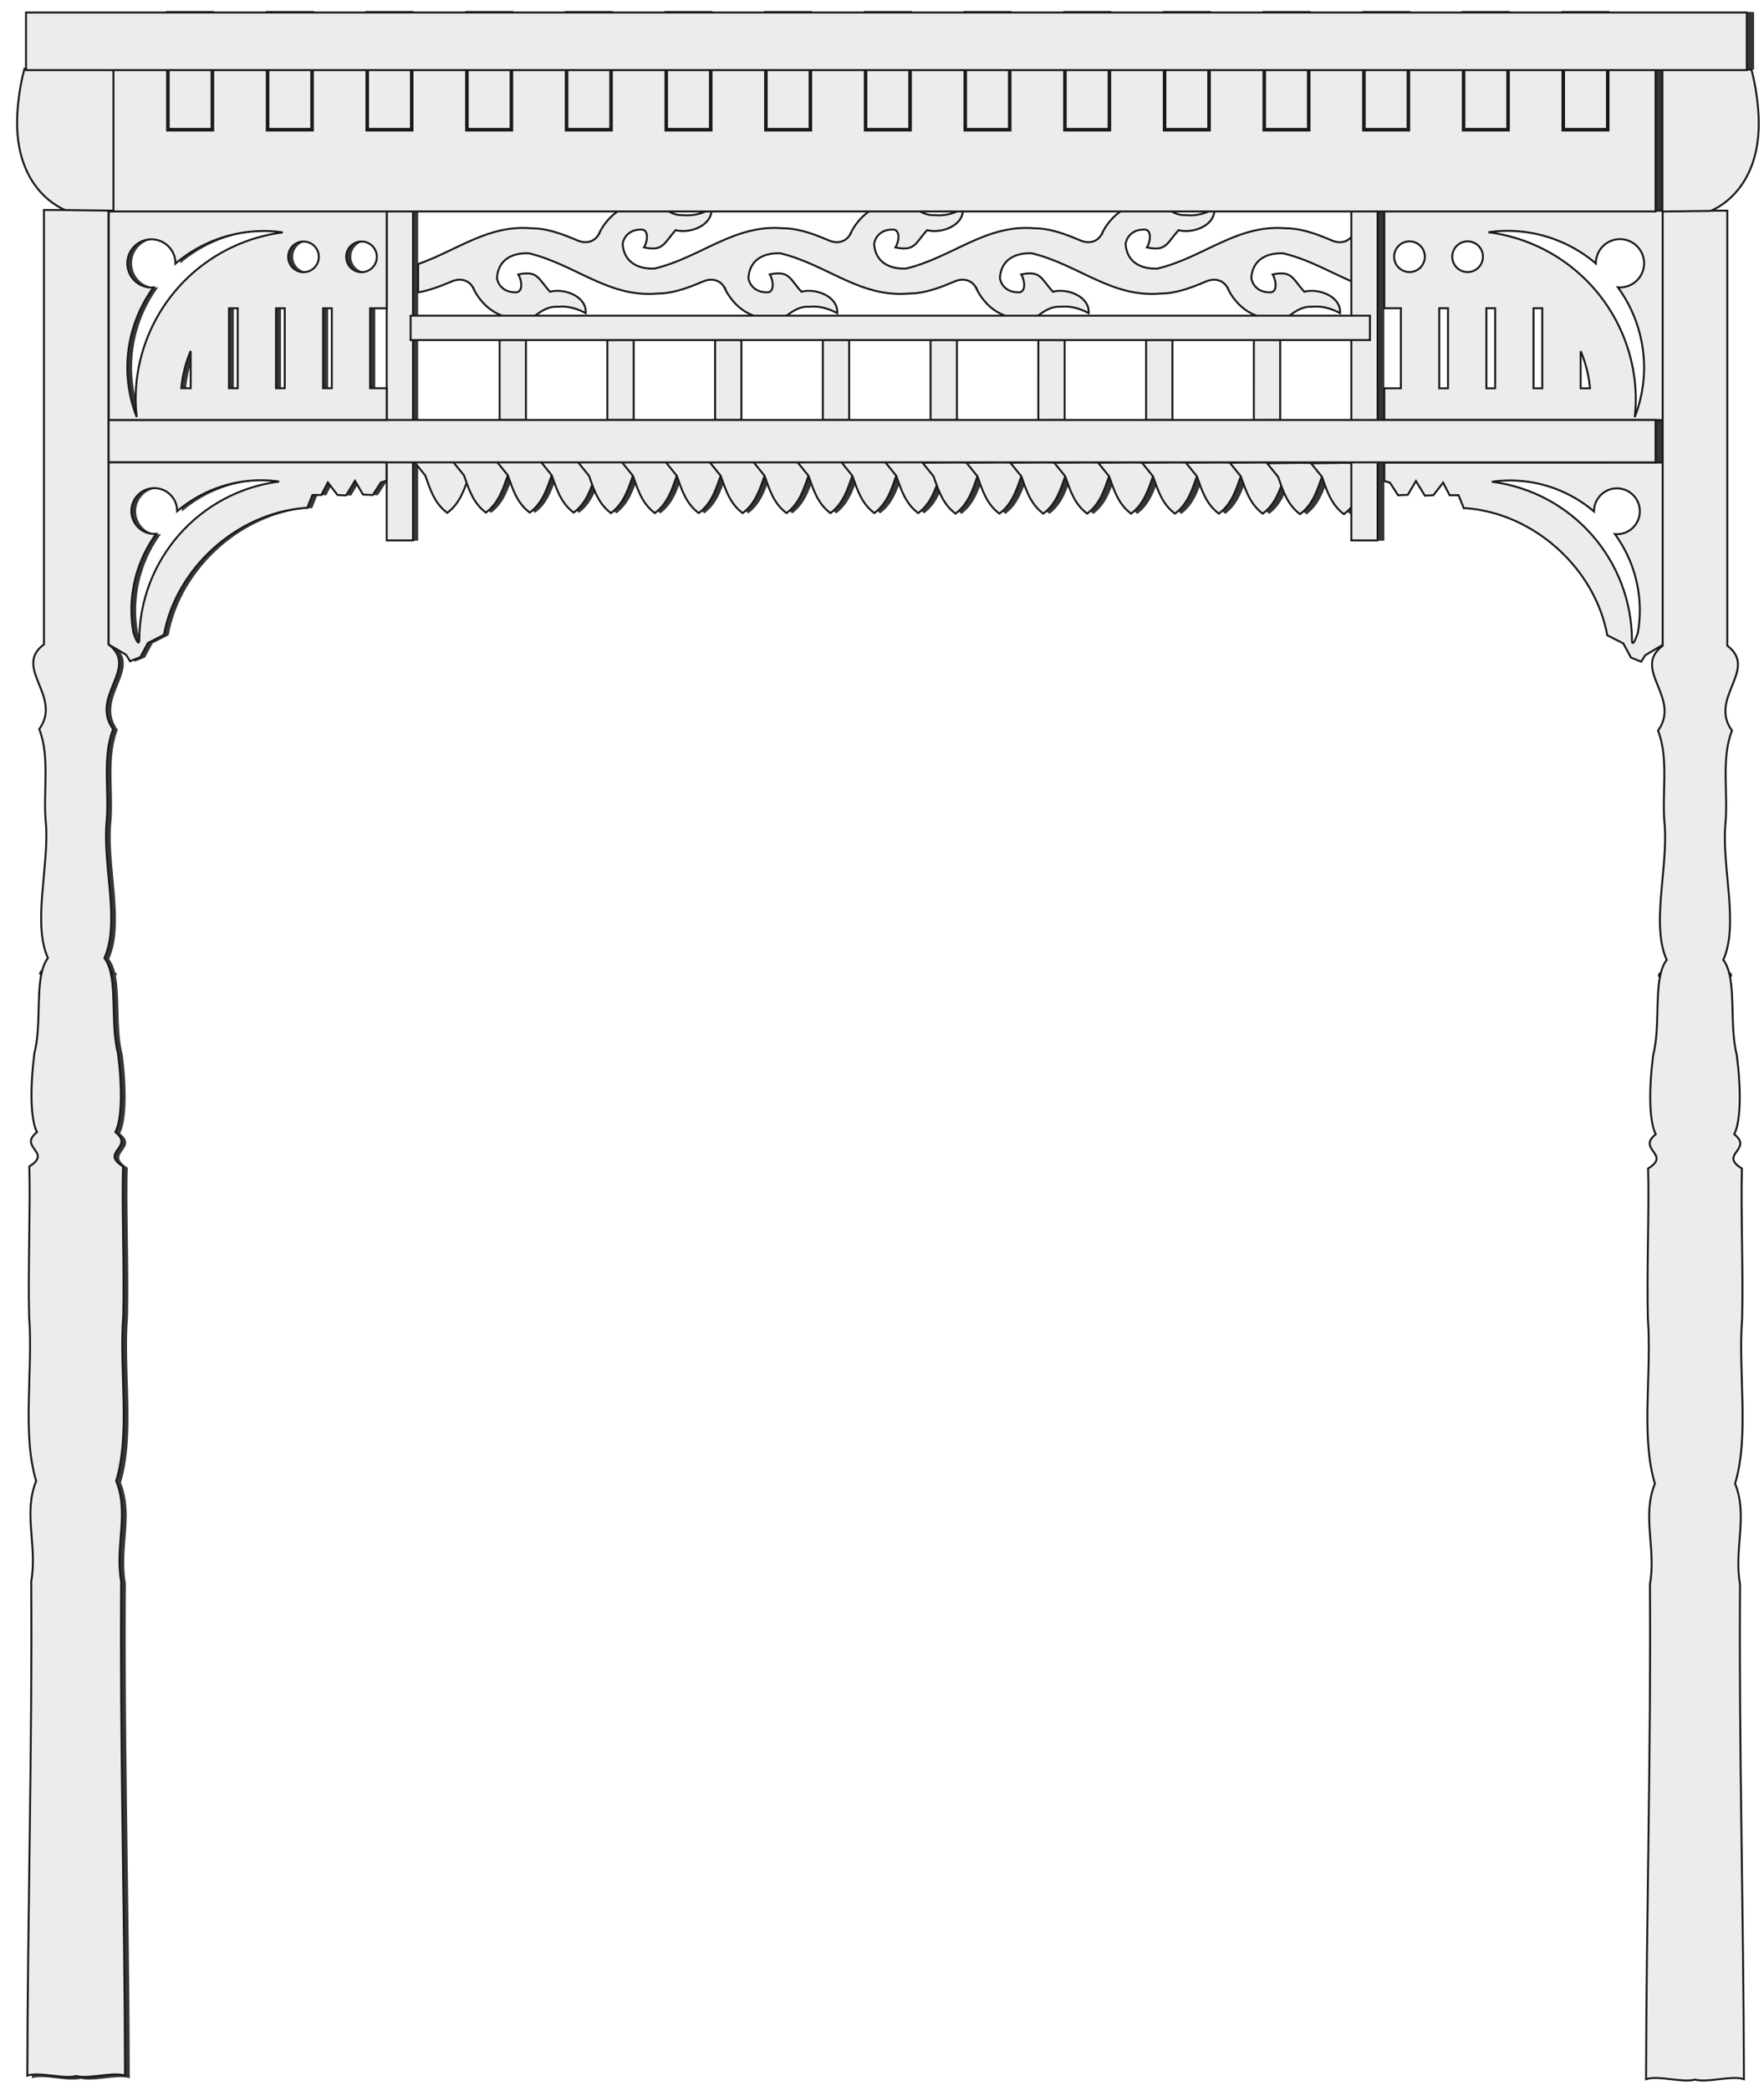
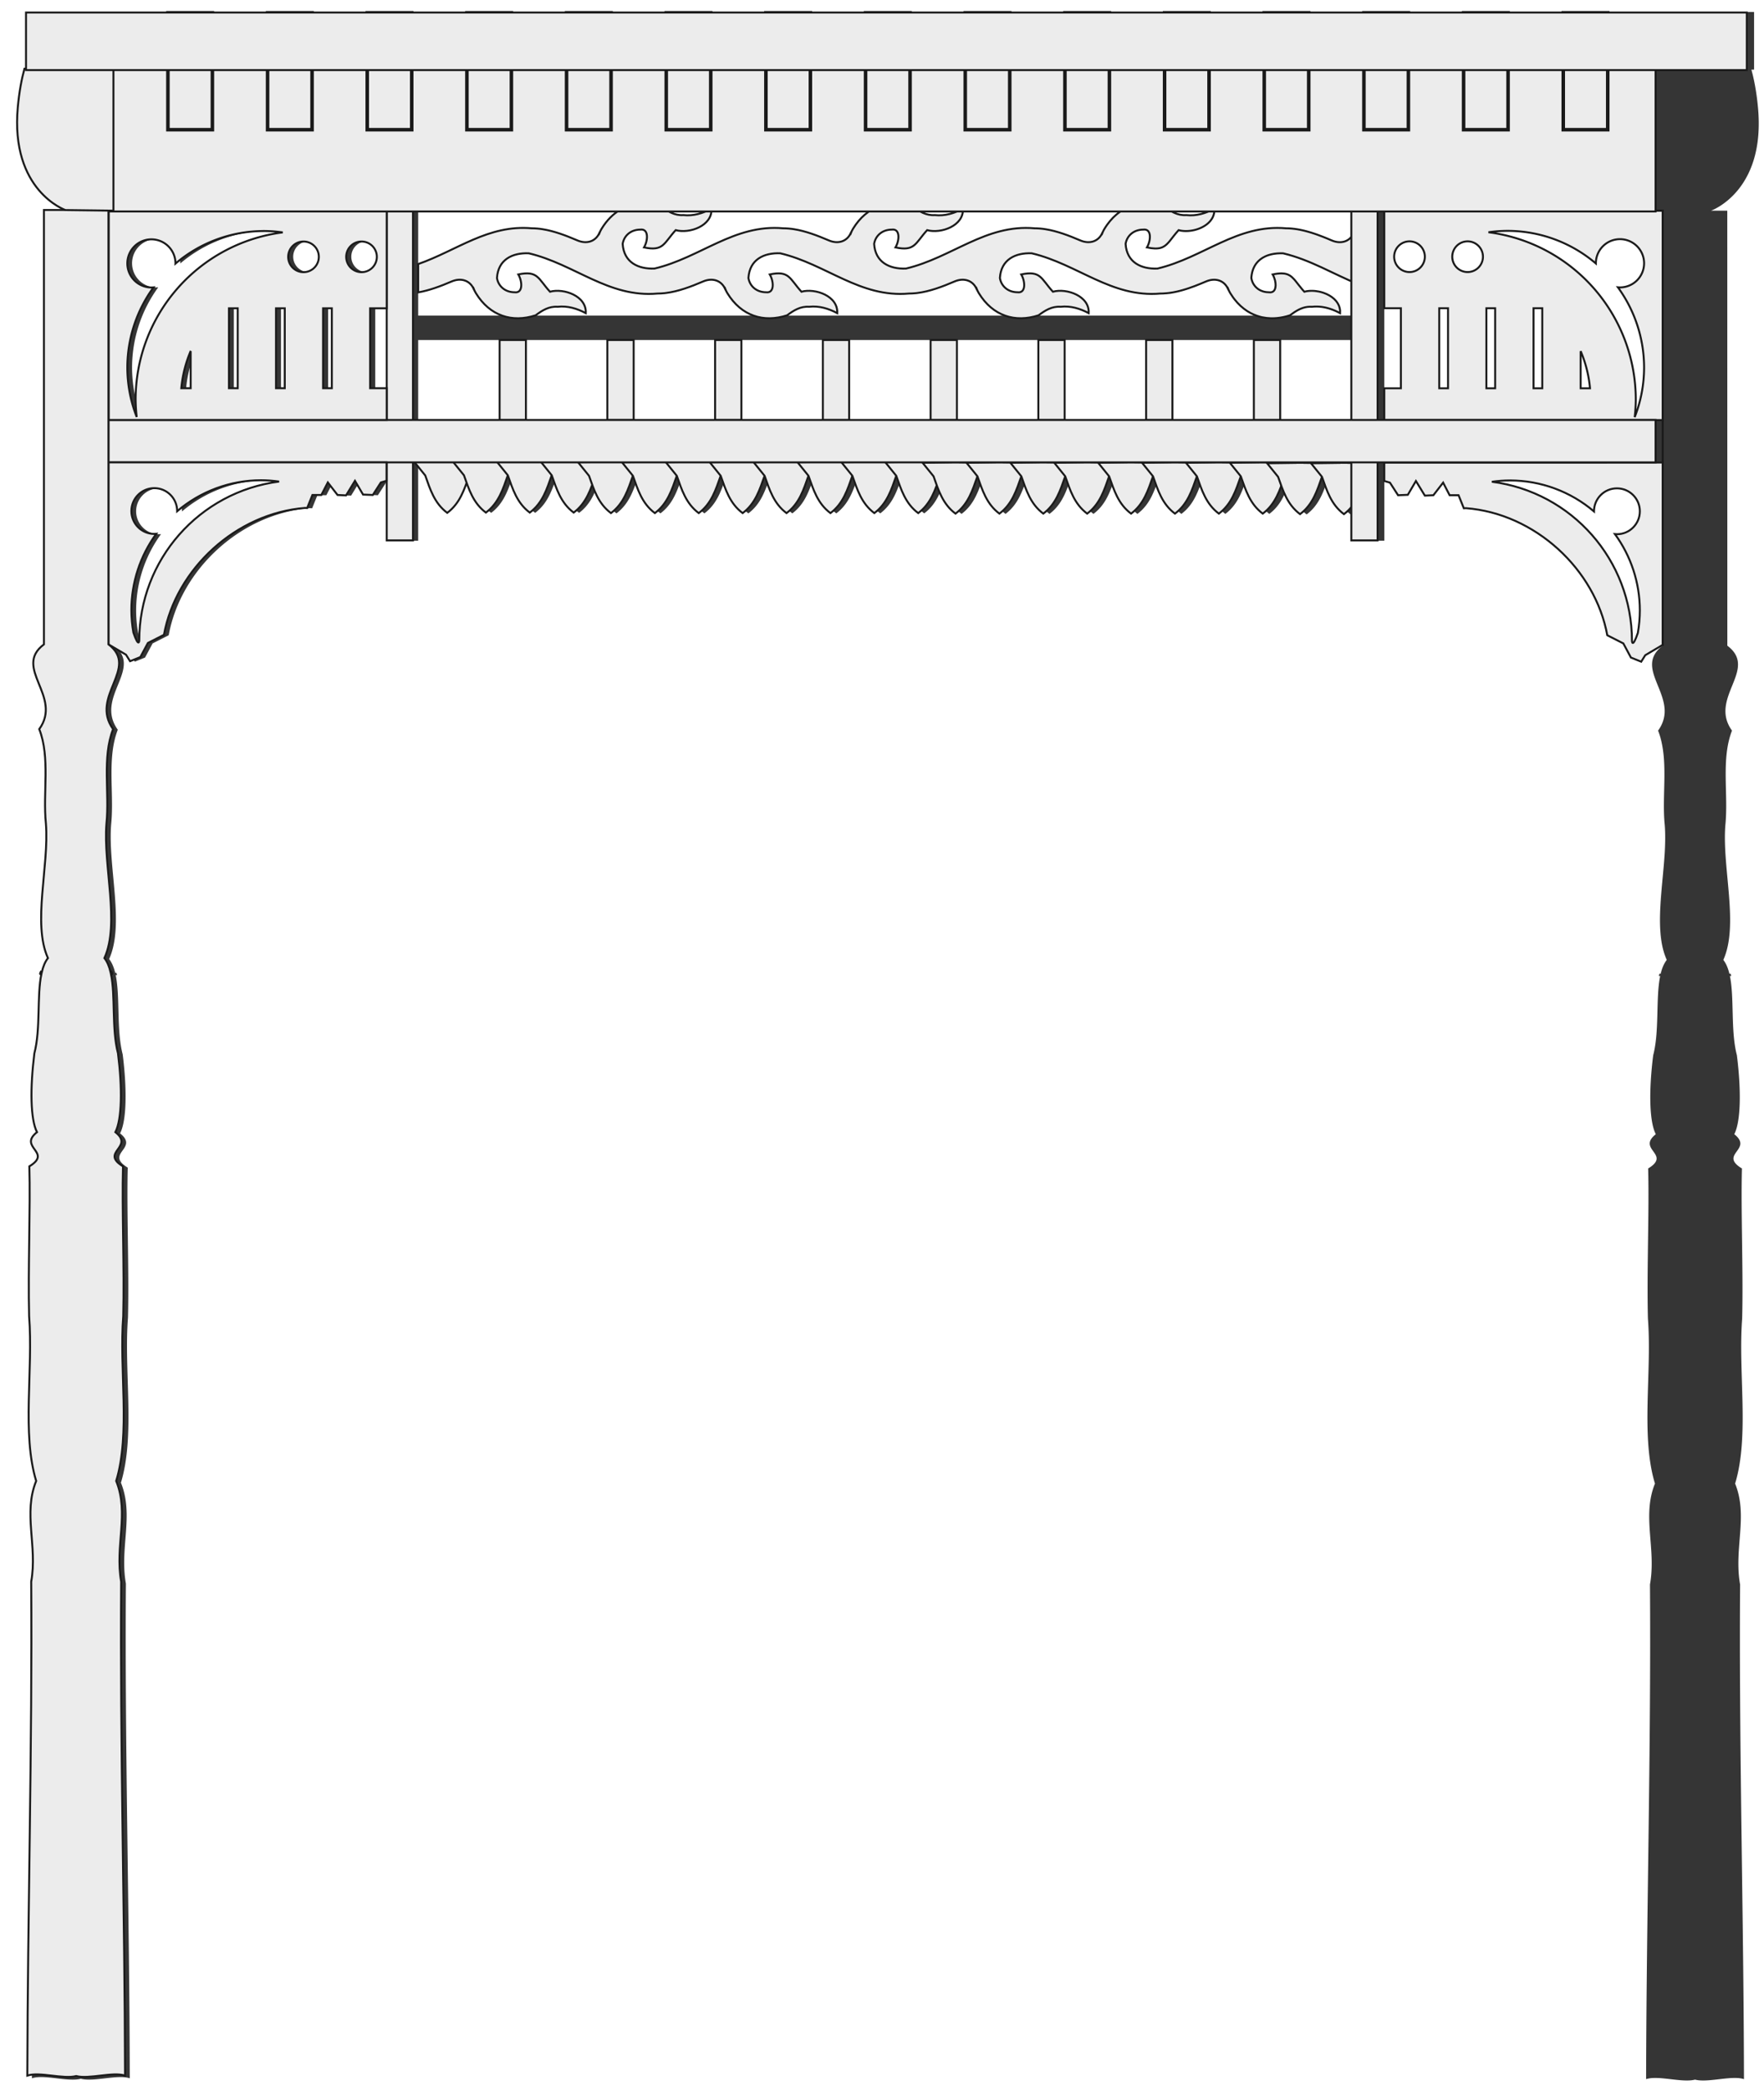
<svg xmlns="http://www.w3.org/2000/svg" xmlns:ns1="http://www.inkscape.org/namespaces/inkscape" xmlns:ns2="http://sodipodi.sourceforge.net/DTD/sodipodi-0.dtd" width="425.675" height="504.245" viewBox="0 0 112.626 133.415" version="1.1" id="svg5" ns1:version="1.2-dev (9ee32be, 2021-06-19)" ns2:docname="gingerbread architectural.svg">
  <title id="title8256">Fancy Gingerbread</title>
  <ns2:namedview id="namedview7" pagecolor="#ffffff" bordercolor="#666666" borderopacity="1.0" ns1:pageshadow="2" ns1:pageopacity="0.0" ns1:pagecheckerboard="false" ns1:document-units="mm" showgrid="false" units="px" ns1:zoom="0.97708566" ns1:cx="513.26104" ns1:cy="304.47689" ns1:window-width="1792" ns1:window-height="1067" ns1:window-x="0" ns1:window-y="25" ns1:window-maximized="1" ns1:current-layer="layer1" ns1:snap-global="true" fit-margin-top="0" fit-margin-left="0" fit-margin-right="0" fit-margin-bottom="0" />
  <defs id="defs2">
    <filter ns1:collect="always" style="color-interpolation-filters:sRGB" id="filter8252" x="-0.007" y="-0.006" width="1.014" height="1.012">
      <feGaussianBlur ns1:collect="always" stdDeviation="1.259" id="feGaussianBlur8254" />
    </filter>
  </defs>
  <g ns1:groupmode="layer" id="layer2" ns1:label="Lock" transform="translate(-183.782,22.123)" />
  <g ns1:label="Layer 1" ns1:groupmode="layer" id="layer1" transform="translate(-183.782,22.123)">
    <path id="path8011" style="opacity:1;mix-blend-mode:normal;fill:#353535;fill-opacity:1;stroke:none;stroke-width:0.472;stroke-miterlimit:4;stroke-dasharray:none;stroke-opacity:1;filter:url(#filter8252);stop-color:#000000" d="m 700.885,-80.592 v 13.652 h -1.477 c -0.708,2.581 -1.272,5.641 -1.602,9.266 -1.769,19.438 10.428,24.385 11.309,24.717 h -3.902 V 71.826 c -7.582,5.691 4.586,12.54 -1.125,20.451 2.683,6.859 0.834,15.277 1.605,22.793 0.807,10.317 -3.312,24.012 0.488,32.436 -0.702,0.889 -1.162,2.057 -1.482,3.402 -0.042,-0.051 -0.103,-0.1 -0.203,-0.141 -0.411,0.693 -0.098,0.717 0.113,0.547 -1.116,5.295 -0.158,13.211 -1.697,19.154 -1.058,8.379 -0.966,15.918 0.627,19.018 -4.659,3.71 3.841,4.79 -1.842,8.254 0.277,10.179 -0.34,24.439 -0.057,36.137 1.002,12.947 -1.78,28.291 1.699,39.756 -3.186,7.862 0.348,15.621 -1.199,24.297 0.278,39.719 -0.859,79.429 -0.934,119.146 2.909,-0.984 8.724,0.938 11.789,0.109 3.065,0.828 8.878,-1.093 11.787,-0.109 -0.075,-39.718 -1.21,-79.427 -0.932,-119.146 -1.547,-8.676 1.987,-16.435 -1.199,-24.297 3.48,-11.465 0.697,-26.809 1.699,-39.756 0.284,-11.698 -0.334,-25.958 -0.057,-36.137 -5.683,-3.464 2.817,-4.544 -1.842,-8.254 1.593,-3.1 1.683,-10.638 0.625,-19.018 -1.54,-5.943 -0.579,-13.859 -1.695,-19.154 0.212,0.17 0.524,0.146 0.113,-0.547 -0.101,0.041 -0.161,0.09 -0.203,0.141 -0.32,-1.345 -0.781,-2.514 -1.482,-3.402 3.8,-8.424 -0.321,-22.118 0.486,-32.436 0.772,-7.516 -1.078,-15.934 1.605,-22.793 -5.711,-7.911 6.459,-14.76 -1.123,-20.451 V -32.746 h 0.027 v 0.143 h 0.041 v 50.297 h -0.041 v 10.229 43.916 l 4.201,2.486 0.979,1.564 2.479,-0.998 1.824,-3.402 3.871,-1.967 c 2.893,-15.868 17.393,-29.34 34.066,-30.609 0.165,0.009 0.33,0.02 0.494,0.031 l 1.271,-3.15 h 2.152 l 1.564,-3.031 2.348,3.031 2.053,0.098 2.152,-3.521 1.955,3.326 2.348,0.098 1.955,-3.031 1.365,-0.398 v -4.441 h 0.041 v 18.822 h 6.338 V 28.922 l 1.711,2.113 c 1.183,3.339 2.188,6.674 5.295,9.004 3.108,-2.33 4.114,-5.665 5.297,-9.004 1.183,3.339 2.188,6.674 5.295,9.004 3.108,-2.33 4.114,-5.665 5.297,-9.004 1.183,3.339 2.188,6.674 5.295,9.004 3.108,-2.33 4.114,-5.665 5.297,-9.004 1.183,3.339 2.188,6.674 5.295,9.004 2.391,-1.793 3.536,-4.181 4.477,-6.707 0.949,2.573 2.092,5.01 4.521,6.832 3.108,-2.33 4.114,-5.665 5.297,-9.004 1.183,3.339 2.188,6.674 5.295,9.004 3.108,-2.33 4.114,-5.665 5.297,-9.004 1.183,3.339 2.188,6.674 5.295,9.004 3.108,-2.33 4.114,-5.665 5.297,-9.004 1.183,3.339 2.188,6.674 5.295,9.004 3.108,-2.33 4.114,-5.665 5.297,-9.004 1.183,3.339 2.188,6.674 5.295,9.004 3.108,-2.33 4.114,-5.665 5.297,-9.004 1.183,3.339 2.188,6.674 5.295,9.004 3.108,-2.33 4.114,-5.665 5.297,-9.004 1.183,3.339 2.188,6.674 5.295,9.004 3.108,-2.33 4.114,-5.665 5.297,-9.004 1.183,3.339 2.188,6.674 5.295,9.004 2.391,-1.793 3.536,-4.181 4.477,-6.707 0.949,2.573 2.092,5.01 4.521,6.832 3.108,-2.33 4.114,-5.665 5.297,-9.004 1.183,3.339 2.188,6.674 5.295,9.004 3.108,-2.33 4.114,-5.665 5.297,-9.004 1.183,3.339 2.188,6.674 5.295,9.004 3.108,-2.33 4.114,-5.665 5.297,-9.004 1.183,3.339 2.188,6.674 5.295,9.004 3.108,-2.33 4.114,-5.665 5.297,-9.004 1.183,3.339 2.188,6.674 5.295,9.004 3.108,-2.33 4.114,-5.665 5.297,-9.004 1.183,3.339 2.188,6.674 5.295,9.004 3.108,-2.33 4.114,-5.665 5.297,-9.004 1.183,3.339 2.188,6.674 5.295,9.004 3.108,-2.33 4.114,-5.665 5.297,-9.004 1.183,3.339 2.188,6.674 5.295,9.004 2.391,-1.793 3.536,-4.181 4.476,-6.707 0.949,2.573 2.092,5.01 4.521,6.832 3.108,-2.33 4.114,-5.665 5.297,-9.004 1.183,3.339 2.188,6.674 5.295,9.004 0.69,-0.517 1.276,-1.083 1.783,-1.688 v 8.018 h 6.338 v -14.381 l 1.365,0.398 1.955,3.031 2.348,-0.098 1.955,-3.326 2.152,3.521 2.053,-0.098 2.348,-3.031 1.564,3.031 h 2.152 l 1.272,3.15 c 0.165,-0.012 0.329,-0.022 0.494,-0.031 16.673,1.269 31.173,14.741 34.066,30.609 l 3.871,1.967 1.824,3.402 2.478,0.998 0.979,-1.564 4.201,-2.486 v 0.199 c -7.582,5.691 4.588,12.54 -1.123,20.451 2.683,6.859 0.834,15.277 1.605,22.793 0.807,10.317 -3.314,24.012 0.486,32.436 -0.702,0.889 -1.162,2.057 -1.482,3.402 -0.042,-0.051 -0.102,-0.1 -0.203,-0.141 -0.411,0.693 -0.098,0.717 0.113,0.547 -1.116,5.295 -0.156,13.211 -1.695,19.154 -1.058,8.379 -0.968,15.918 0.625,19.018 -4.659,3.71 3.841,4.79 -1.842,8.254 0.277,10.179 -0.341,24.439 -0.057,36.137 1.002,12.947 -1.78,28.29 1.699,39.756 -3.186,7.862 0.348,15.621 -1.199,24.297 0.278,39.719 -0.857,79.429 -0.932,119.146 2.909,-0.984 8.722,0.938 11.787,0.109 3.065,0.829 8.88,-1.093 11.789,-0.109 -0.075,-39.718 -1.212,-79.427 -0.934,-119.146 -1.547,-8.676 1.987,-16.434 -1.199,-24.297 3.48,-11.465 0.697,-26.809 1.699,-39.756 0.284,-11.698 -0.334,-25.958 -0.057,-36.137 -5.683,-3.464 2.817,-4.544 -1.842,-8.254 1.593,-3.1 1.685,-10.638 0.627,-19.018 -1.54,-5.943 -0.581,-13.859 -1.697,-19.154 0.212,0.17 0.524,0.146 0.113,-0.547 -0.101,0.041 -0.161,0.09 -0.203,0.141 -0.32,-1.345 -0.781,-2.514 -1.482,-3.402 3.8,-8.424 -0.319,-22.118 0.488,-32.436 0.772,-7.516 -1.078,-15.934 1.605,-22.793 -5.711,-7.911 6.457,-14.76 -1.125,-20.451 V -32.746 h -3.902 c 0.881,-0.332 13.078,-5.279 11.309,-24.717 -0.329,-3.615 -0.89,-6.667 -1.596,-9.244 h 0.643 v -13.885 z m 93.379,47.988 h 48.17 c -1.499,0.994 -2.848,2.376 -3.969,4.209 -0.211,0.345 -0.397,0.724 -0.555,1.123 l -0.018,-0.025 c -0.904,1.951 -3.006,2.685 -5.279,1.709 -2.772,-1.19 -5.59,-2.248 -8.348,-2.688 v -0.002 c -0.125,-0.02 -0.25,-0.035 -0.375,-0.053 -0.094,-0.013 -0.189,-0.027 -0.283,-0.039 -0.204,-0.025 -0.408,-0.047 -0.611,-0.064 -0.015,-0.001 -0.03,-0.003 -0.045,-0.004 -0.014,-0.001 -0.029,-7.51e-4 -0.043,-0.002 -0.204,-0.017 -0.408,-0.03 -0.611,-0.039 -0.105,-0.004 -0.208,-0.008 -0.312,-0.01 -0.004,-8.3e-5 -0.008,8e-5 -0.012,0 -0.108,-0.002 -0.216,-0.004 -0.324,-0.004 -10.48,-0.945 -18.052,5.349 -27.385,8.611 z m 60.326,0 h 9.037 c -1.709,0.724 -3.538,1.14 -5.467,0.926 -1.36,0.093 -2.502,-0.321 -3.57,-0.926 z m 10.328,0 h 38.123 c -1.507,0.995 -2.87,2.367 -3.996,4.209 -0.211,0.345 -0.395,0.722 -0.553,1.121 l -0.018,-0.023 c -0.904,1.951 -3.006,2.685 -5.279,1.709 -2.771,-1.19 -5.59,-2.248 -8.348,-2.688 v -0.002 c -0.122,-0.019 -0.244,-0.034 -0.365,-0.051 -0.099,-0.014 -0.197,-0.029 -0.295,-0.041 -0.205,-0.025 -0.407,-0.047 -0.611,-0.064 -0.014,-0.001 -0.029,-0.003 -0.043,-0.004 -0.018,-0.002 -0.036,-0.002 -0.055,-0.004 -0.201,-0.016 -0.4,-0.029 -0.6,-0.037 -0.105,-0.004 -0.208,-0.008 -0.312,-0.01 -0.004,-8.3e-5 -0.008,8e-5 -0.012,0 -0.108,-0.002 -0.216,-0.004 -0.324,-0.004 -11.808,-1.065 -19.919,7.07 -31.021,9.691 -3.953,0.16 -7.396,-1.506 -7.668,-5.953 0.309,-1.891 1.867,-3.42 4.258,-3.432 2.065,-0.277 1.861,2.648 0.881,4.295 4.729,0.996 4.761,-1.017 7.633,-4.164 3.159,0.866 8.298,-0.849 8.605,-4.549 z m 50.258,0 h 9.037 c -1.709,0.724 -3.538,1.14 -5.467,0.926 -1.36,0.093 -2.502,-0.321 -3.57,-0.926 z m 10.328,0 h 38.109 c -0.188,0.124 -0.384,0.226 -0.566,0.363 -0.082,0.062 -0.165,0.125 -0.246,0.189 -0.073,0.058 -0.145,0.116 -0.217,0.176 -0.049,0.041 -0.098,0.083 -0.146,0.125 -0.214,0.184 -0.425,0.379 -0.631,0.582 -0.051,0.05 -0.1,0.101 -0.15,0.152 -0.48,0.491 -0.937,1.034 -1.367,1.633 -0.113,0.157 -0.225,0.318 -0.334,0.482 v 0.002 c -0.109,0.164 -0.217,0.332 -0.322,0.504 v 0.002 c -0.148,0.242 -0.284,0.499 -0.406,0.77 v 0.002 c -0.051,0.113 -0.1,0.23 -0.146,0.348 l -0.018,-0.023 c -0.904,1.951 -3.006,2.685 -5.279,1.709 -2.772,-1.19 -5.592,-2.248 -8.35,-2.688 v -0.002 c -0.125,-0.02 -0.25,-0.035 -0.375,-0.053 -0.087,-0.012 -0.175,-0.024 -0.262,-0.035 -0.007,-8.98e-4 -0.014,-0.003 -0.021,-0.004 -0.204,-0.025 -0.408,-0.047 -0.611,-0.064 -0.015,-0.001 -0.03,-0.003 -0.045,-0.004 -0.014,-0.001 -0.029,-7.47e-4 -0.043,-0.002 -0.204,-0.017 -0.406,-0.03 -0.609,-0.039 -0.104,-0.004 -0.209,-0.008 -0.312,-0.01 -0.005,-9.7e-5 -0.009,9.2e-5 -0.014,0 -0.108,-0.002 -0.216,-0.004 -0.324,-0.004 -11.808,-1.065 -19.919,7.07 -31.021,9.691 -3.953,0.16 -7.396,-1.506 -7.668,-5.953 0.309,-1.891 1.867,-3.42 4.258,-3.432 2.065,-0.277 1.861,2.648 0.881,4.295 4.729,0.996 4.761,-1.017 7.633,-4.164 3.159,0.866 8.298,-0.849 8.605,-4.549 z m 50.262,0 h 9.035 c -1.709,0.724 -3.538,1.14 -5.467,0.926 -1.36,0.093 -2.5,-0.322 -3.568,-0.926 z m 10.301,0 h 34.633 v 25.137 h -16.652 c 0.097,-0.03 0.194,-0.046 0.291,-0.078 0.296,-0.22 0.592,-0.436 0.893,-0.639 0.1,-0.067 0.2,-0.135 0.301,-0.199 1.217,-0.777 2.517,-1.323 4.1,-1.215 0.759,-0.084 1.503,-0.073 2.23,0.016 0.146,0.018 0.289,0.039 0.434,0.062 0.433,0.071 0.859,0.168 1.279,0.289 0.14,0.04 0.277,0.084 0.416,0.129 0.416,0.135 0.824,0.292 1.227,0.467 0.134,0.058 0.266,0.118 0.398,0.18 0.265,0.124 0.527,0.255 0.785,0.393 0.011,-0.193 0.01,-0.383 0,-0.566 0,-0.061 -0.01,-0.122 -0.018,-0.182 -0.035,-0.301 -0.102,-0.588 -0.197,-0.861 -0.019,-0.054 -0.041,-0.107 -0.062,-0.16 v -0.002 c -0.021,-0.054 -0.043,-0.106 -0.066,-0.158 -0.024,-0.052 -0.047,-0.105 -0.072,-0.156 -0.145,-0.289 -0.325,-0.559 -0.531,-0.812 -0.028,-0.034 -0.057,-0.068 -0.086,-0.102 -0.136,-0.158 -0.281,-0.31 -0.438,-0.453 -0.174,-0.159 -0.361,-0.309 -0.557,-0.449 -0.196,-0.14 -0.401,-0.27 -0.615,-0.391 -0.214,-0.121 -0.436,-0.233 -0.664,-0.334 -0.228,-0.101 -0.462,-0.192 -0.699,-0.273 -0.357,-0.122 -0.721,-0.221 -1.09,-0.297 -0.245,-0.051 -0.492,-0.089 -0.738,-0.119 -0.123,-0.015 -0.247,-0.028 -0.369,-0.037 -0.122,-0.009 -0.243,-0.017 -0.363,-0.021 -0.121,-0.004 -0.24,-0.005 -0.359,-0.004 -0.598,0.005 -1.171,0.078 -1.691,0.221 -0.09,-0.098 -0.177,-0.197 -0.262,-0.293 -0.084,-0.096 -0.167,-0.19 -0.246,-0.283 -0.637,-0.75 -1.126,-1.421 -1.584,-1.984 -0.115,-0.141 -0.227,-0.275 -0.34,-0.402 -0.169,-0.191 -0.337,-0.365 -0.512,-0.521 -0.175,-0.157 -0.355,-0.296 -0.549,-0.416 -0.129,-0.08 -0.265,-0.151 -0.406,-0.213 -0.071,-0.031 -0.142,-0.061 -0.217,-0.088 -0.224,-0.08 -0.467,-0.139 -0.734,-0.176 -0.178,-0.024 -0.368,-0.039 -0.57,-0.043 -0.606,-0.012 -1.326,0.069 -2.213,0.256 0.234,0.392 0.422,0.857 0.547,1.334 0.012,0.045 0.023,0.09 0.033,0.135 0.187,0.795 0.193,1.606 -0.076,2.158 -0.021,0.044 -0.044,0.085 -0.068,0.125 v 0.002 c -0.024,0.04 -0.052,0.077 -0.08,0.113 v 0.002 c -0.142,0.183 -0.329,0.318 -0.566,0.389 -0.19,0.057 -0.412,0.072 -0.67,0.037 -0.224,-0.001 -0.441,-0.016 -0.65,-0.043 -0.279,-0.036 -0.544,-0.092 -0.795,-0.17 -0.188,-0.058 -0.369,-0.128 -0.541,-0.207 -0.114,-0.053 -0.223,-0.11 -0.33,-0.172 -0.107,-0.062 -0.21,-0.127 -0.309,-0.197 -0.198,-0.14 -0.38,-0.296 -0.545,-0.465 -0.041,-0.042 -0.082,-0.087 -0.121,-0.131 -0.039,-0.044 -0.078,-0.087 -0.115,-0.133 -0.185,-0.228 -0.344,-0.476 -0.475,-0.738 -0.026,-0.052 -0.05,-0.105 -0.074,-0.158 -0.143,-0.322 -0.245,-0.663 -0.303,-1.018 0.009,-0.139 0.019,-0.277 0.033,-0.41 0.015,-0.133 0.032,-0.263 0.053,-0.391 v -0.002 c 0.123,-0.769 0.353,-1.444 0.67,-2.027 0.053,-0.097 0.108,-0.191 0.166,-0.283 0.058,-0.092 0.117,-0.184 0.18,-0.271 0.062,-0.088 0.127,-0.171 0.193,-0.254 0.2,-0.248 0.421,-0.476 0.658,-0.682 h 0.002 c 0.079,-0.068 0.159,-0.135 0.242,-0.199 0.332,-0.256 0.695,-0.475 1.082,-0.66 h 0.002 c 0.096,-0.046 0.196,-0.091 0.295,-0.133 0.1,-0.042 0.2,-0.081 0.303,-0.119 0.103,-0.038 0.207,-0.074 0.312,-0.107 0.843,-0.268 1.771,-0.404 2.74,-0.422 0.121,-0.002 0.243,-0.003 0.365,-0.002 0.122,0.001 0.245,0.005 0.369,0.01 6.59,1.556 12.134,5.03 18.016,7.395 V -25.879 l -1.043,-1.418 c -0.904,1.951 -3.008,2.685 -5.281,1.709 -0.321,-0.138 -0.641,-0.275 -0.963,-0.408 -0.136,-0.057 -0.274,-0.112 -0.41,-0.168 -0.05,-0.02 -0.099,-0.041 -0.148,-0.061 -0.18,-0.073 -0.361,-0.144 -0.541,-0.215 -0.01,-0.002 -0.011,-0.005 -0.018,-0.008 -0.454,-0.178 -0.909,-0.349 -1.363,-0.512 -0.106,-0.038 -0.211,-0.074 -0.316,-0.111 -0.051,-0.018 -0.103,-0.035 -0.154,-0.053 -0.103,-0.036 -0.207,-0.071 -0.311,-0.105 -0.2,-0.067 -0.4,-0.132 -0.6,-0.195 -0.018,-0.006 -0.036,-0.012 -0.055,-0.018 -0.211,-0.066 -0.424,-0.129 -0.635,-0.189 -0.02,-0.006 -0.042,-0.012 -0.062,-0.018 -0.209,-0.06 -0.418,-0.117 -0.627,-0.172 -0.026,-0.007 -0.052,-0.013 -0.078,-0.02 -0.161,-0.041 -0.32,-0.081 -0.48,-0.119 -0.071,-0.017 -0.142,-0.033 -0.213,-0.049 -0.136,-0.031 -0.272,-0.062 -0.408,-0.09 -0.096,-0.02 -0.192,-0.04 -0.287,-0.059 -0.185,-0.036 -0.368,-0.069 -0.553,-0.1 -0.01,-0.002 -0.018,-0.002 -0.027,-0.004 0,-4.35e-4 -0.012,-0.002 -0.012,-0.002 -0.03,-0.005 -0.06,-0.009 -0.09,-0.014 v -0.002 c -0.065,-0.01 -0.129,-0.018 -0.193,-0.027 -0.112,-0.017 -0.224,-0.032 -0.336,-0.047 -0.035,-0.005 -0.07,-0.009 -0.105,-0.014 -0.01,-8.98e-4 -0.012,-0.003 -0.019,-0.004 -0.028,-0.003 -0.056,-0.004 -0.084,-0.008 -0.151,-0.018 -0.301,-0.035 -0.451,-0.049 -0.025,-0.002 -0.051,-0.006 -0.076,-0.008 l -0.045,-0.004 c -0.01,-7.63e-4 -0.018,-0.001 -0.027,-0.002 -0.089,-0.007 -0.177,-0.014 -0.266,-0.02 -0.12,-0.008 -0.24,-0.014 -0.359,-0.02 -0.035,-0.002 -0.07,-0.003 -0.105,-0.004 -0.016,-5.78e-4 -0.033,5.24e-4 -0.049,0 -0.053,-0.002 -0.107,-0.005 -0.16,-0.006 0,-8.4e-5 -0.01,8e-5 -0.012,0 -0.108,-0.002 -0.217,-0.004 -0.324,-0.004 -11.808,-1.065 -19.919,7.07 -31.022,9.691 -3.953,0.16 -7.396,-1.506 -7.668,-5.953 0.309,-1.891 1.867,-3.42 4.258,-3.432 2.065,-0.277 1.861,2.648 0.881,4.295 2.956,0.622 4.077,0.071 5.203,-1.199 0.113,-0.127 0.225,-0.261 0.34,-0.402 0.573,-0.705 1.192,-1.579 2.09,-2.562 2.184,0.599 5.321,-0.034 7.15,-1.705 0.435,-0.398 0.796,-0.854 1.053,-1.367 0.223,-0.445 0.332,-0.948 0.377,-1.477 z m -227.854,4.723 a 32.879,32.879 0 0 1 4.617,0.336 40.67,40.67 0 0 0 -35.496,40.334 40.67,40.67 0 0 0 0.264,4.199 32.879,32.879 0 0 1 -2.264,-11.99 32.879,32.879 0 0 1 6.311,-19.283 5.81,5.81 0 0 1 -0.502,0.025 5.81,5.81 0 0 1 -5.809,-5.811 5.81,5.81 0 0 1 5.809,-5.811 5.81,5.81 0 0 1 5.811,5.811 5.81,5.81 0 0 1 -0.002,0.045 32.879,32.879 0 0 1 21.262,-7.855 z m 298.537,0 a 32.879,32.879 0 0 1 21.262,7.855 5.81,5.81 0 0 1 0,-0.045 5.81,5.81 0 0 1 5.811,-5.811 5.81,5.81 0 0 1 5.809,5.811 5.81,5.81 0 0 1 -5.809,5.811 5.81,5.81 0 0 1 -0.502,-0.025 32.879,32.879 0 0 1 6.311,19.283 32.879,32.879 0 0 1 -2.264,11.99 40.67,40.67 0 0 0 0.264,-4.199 40.67,40.67 0 0 0 -35.496,-40.334 32.879,32.879 0 0 1 4.617,-0.336 z m -288.898,2.529 a 3.697,3.697 0 0 1 3.697,3.697 3.697,3.697 0 0 1 -3.697,3.697 3.697,3.697 0 0 1 -3.697,-3.697 3.697,3.697 0 0 1 3.697,-3.697 z m 14,0 a 3.697,3.697 0 0 1 3.697,3.697 3.697,3.697 0 0 1 -3.697,3.697 3.697,3.697 0 0 1 -3.697,-3.697 3.697,3.697 0 0 1 3.697,-3.697 z m 251.26,0 a 3.697,3.697 0 0 1 3.697,3.697 3.697,3.697 0 0 1 -3.697,3.697 3.697,3.697 0 0 1 -3.697,-3.697 3.697,3.697 0 0 1 3.697,-3.697 z m 14,0 a 3.697,3.697 0 0 1 3.697,3.697 3.697,3.697 0 0 1 -3.697,3.697 3.697,3.697 0 0 1 -3.697,-3.697 3.697,3.697 0 0 1 3.697,-3.697 z m -226.191,2.877 c 11.102,2.621 19.214,10.757 31.021,9.691 h 0.002 c 0.549,0.001 1.102,-0.031 1.658,-0.09 0.122,-0.013 0.243,-0.026 0.365,-0.041 2.945,-0.373 5.971,-1.496 8.941,-2.771 2.273,-0.976 4.375,-0.242 5.279,1.709 l 0.018,-0.025 c 0.158,0.399 0.342,0.776 0.553,1.121 1.679,2.748 3.855,4.536 6.314,5.414 h -52.809 c 0.105,-0.032 0.208,-0.044 0.312,-0.078 1.58,-1.176 3.184,-2.197 5.295,-2.053 2.429,-0.269 4.707,0.438 6.775,1.535 0.244,-4.122 -5.295,-6.071 -8.623,-5.158 -2.872,-3.147 -2.903,-5.16 -7.633,-4.164 0.98,1.647 1.184,4.572 -0.881,4.295 -2.391,-0.011 -3.949,-1.54 -4.258,-3.432 0.272,-4.447 3.715,-6.113 7.668,-5.953 z m 60.588,0 c 11.102,2.621 19.214,10.757 31.021,9.691 0.549,0.001 1.104,-0.031 1.66,-0.09 0.122,-0.013 0.243,-0.026 0.365,-0.041 2.945,-0.373 5.969,-1.496 8.939,-2.771 2.273,-0.976 4.375,-0.242 5.279,1.709 l 0.019,-0.027 c 0.158,0.4 0.342,0.778 0.553,1.123 1.679,2.748 3.855,4.536 6.314,5.414 h -52.809 c 0.105,-0.032 0.207,-0.044 0.312,-0.078 1.58,-1.176 3.184,-2.197 5.295,-2.053 2.429,-0.269 4.707,0.438 6.775,1.535 0.244,-4.122 -5.295,-6.071 -8.623,-5.158 -2.872,-3.147 -2.903,-5.16 -7.633,-4.164 0.98,1.647 1.184,4.572 -0.881,4.295 -2.391,-0.011 -3.949,-1.54 -4.258,-3.432 0.272,-4.447 3.715,-6.113 7.668,-5.953 z m 60.588,0 c 11.102,2.621 19.214,10.757 31.021,9.691 0.158,3.06e-4 0.316,-9.6e-4 0.475,-0.006 0.059,-0.002 0.117,-0.005 0.176,-0.008 0.007,-3.02e-4 0.014,3.12e-4 0.021,0 0.277,-0.012 0.554,-0.034 0.832,-0.061 0.085,-0.008 0.17,-0.018 0.256,-0.027 0.088,-0.01 0.177,-0.018 0.266,-0.029 0.009,-0.001 0.018,-0.003 0.027,-0.004 0.016,-0.002 0.031,-0.004 0.047,-0.006 0.096,-0.013 0.191,-0.027 0.287,-0.041 0.077,-0.011 0.153,-0.021 0.23,-0.033 V -13 c 0.029,-0.005 0.059,-0.007 0.088,-0.012 0.197,-0.032 0.394,-0.069 0.592,-0.107 0.01,-0.002 0.021,-0.004 0.031,-0.006 0.104,-0.02 0.208,-0.044 0.312,-0.066 0.094,-0.02 0.187,-0.038 0.281,-0.059 0.109,-0.025 0.219,-0.05 0.328,-0.076 0.124,-0.03 0.247,-0.06 0.371,-0.092 0.081,-0.021 0.161,-0.041 0.242,-0.062 0.196,-0.052 0.392,-0.106 0.588,-0.162 0.01,-0.003 0.021,-0.007 0.031,-0.01 0.219,-0.064 0.439,-0.13 0.658,-0.199 0.037,-0.012 0.074,-0.023 0.111,-0.035 0.192,-0.061 0.386,-0.125 0.578,-0.189 0.007,-0.002 0.014,-0.005 0.021,-0.008 0.453,-0.153 0.906,-0.314 1.359,-0.484 0.038,-0.014 0.076,-0.029 0.113,-0.043 0.047,-0.018 0.094,-0.037 0.141,-0.055 0.836,-0.32 1.67,-0.663 2.5,-1.02 2.273,-0.976 4.375,-0.242 5.279,1.709 l 0.019,-0.025 c 0.158,0.399 0.342,0.776 0.553,1.121 0.211,0.345 0.428,0.673 0.654,0.988 0.021,0.03 0.043,0.058 0.064,0.088 0.092,0.127 0.186,0.251 0.281,0.373 0.022,0.029 0.044,0.057 0.066,0.086 0.894,1.132 1.892,2.045 2.971,2.748 0.049,0.032 0.099,0.064 0.148,0.096 0.705,0.444 1.451,0.769 2.217,1.035 h -52.896 c 0.105,-0.032 0.208,-0.044 0.312,-0.078 1.58,-1.176 3.184,-2.197 5.295,-2.053 2.429,-0.269 4.707,0.438 6.775,1.535 0.244,-4.122 -5.295,-6.071 -8.623,-5.158 -2.872,-3.147 -2.903,-5.16 -7.633,-4.164 0.98,1.647 1.184,4.572 -0.881,4.295 -2.391,-0.011 -3.949,-1.54 -4.258,-3.432 0.272,-4.447 3.715,-6.113 7.668,-5.953 z m -138.119,6.369 c 1.593,-0.114 2.945,0.666 3.623,2.129 l 0.018,-0.025 c 0.158,0.399 0.342,0.776 0.553,1.121 1.679,2.748 3.855,4.536 6.314,5.414 h -20.221 v -5.594 c 2.665,-0.465 5.382,-1.477 8.057,-2.625 0.568,-0.244 1.125,-0.382 1.656,-0.42 z m -54.119,6.863 h 2.113 V 10.035 h -2.113 z m 11.357,0 h 2.111 V 10.035 h -2.111 z m 11.355,0 h 2.113 V 10.035 h -2.113 z m 11.355,0 h 4 V 10.035 h -4 z m 243.111,0 h 4 V 10.035 h -4 z m 13.242,0 h 2.113 V 10.035 h -2.113 z m 11.357,0 h 2.111 V 10.035 h -2.111 z m 11.355,0 h 2.113 V 10.035 h -2.113 z m -268.729,7.658 h 19.623 V 17.693 h -19.623 z m 25.961,0 H 839.846 V 17.693 h -19.621 z m 25.961,0 h 19.621 V 17.693 h -19.621 z m 25.959,0 h 19.623 V 17.693 h -19.623 z m 25.961,0 h 19.623 V 17.693 h -19.623 z m 25.961,0 h 19.623 V 17.693 h -19.623 z m 25.961,0 h 19.623 V 17.693 h -19.623 z m 25.961,0 h 19.623 V 17.693 h -19.623 z m 25.961,0 h 18.75 V 17.693 h -18.75 z m -261.334,2.656 v 8.963 h -2.256 a 29.842,29.842 0 0 1 2.256,-8.963 z m 333.732,0 a 29.842,29.842 0 0 1 2.256,8.963 h -2.256 z M 757.57,32.234 c 1.469,0.003 2.935,0.109 4.389,0.318 -19.293,2.474 -33.746,18.895 -33.746,38.346 0,-10e-7 -0.097,1.925 -1.416,-1.924 -0.322,-1.806 -0.484,-3.64 -0.484,-5.482 0.016,-6.591 2.116,-13.008 5.998,-18.334 -0.158,0.015 -0.317,0.024 -0.477,0.025 -3.05,-0.001 -5.521,-2.474 -5.521,-5.523 -10e-4,-3.051 2.471,-5.524 5.521,-5.525 3.051,0 5.523,2.474 5.523,5.525 1.2e-4,0.014 1.2e-4,0.027 0,0.041 5.64,-4.806 12.803,-7.452 20.213,-7.467 z m 299.781,0 c 7.41,0.014 14.573,2.661 20.213,7.467 -10e-5,-0.014 -10e-5,-0.027 0,-0.041 0,-3.051 2.472,-5.525 5.523,-5.525 3.05,10e-4 5.523,2.475 5.521,5.525 0,3.05 -2.472,5.522 -5.521,5.523 -0.159,-0.002 -0.318,-0.01 -0.477,-0.025 3.882,5.326 5.982,11.743 5.998,18.334 0,1.842 -0.163,3.677 -0.484,5.482 -1.319,3.849 -1.416,1.924 -1.416,1.924 0,-19.451 -14.453,-35.872 -33.746,-38.346 1.454,-0.209 2.92,-0.315 4.389,-0.318 z" transform="scale(0.265)" />
    <path id="path4348" style="opacity:1;fill:#ececec;stroke:#1a1a1a;stroke-width:0.472;stroke-miterlimit:4;stroke-dasharray:none;stroke-opacity:1;stop-color:#000000" d="m 1027.037,27.922 v 4.441 l 1.365,0.398 1.955,3.031 2.348,-0.098 1.955,-3.326 2.152,3.521 2.053,-0.098 2.348,-3.031 1.564,3.031 h 2.152 l 1.272,3.15 c 0.165,-0.012 0.329,-0.022 0.494,-0.031 16.673,1.269 31.173,14.741 34.066,30.609 l 3.871,1.967 1.824,3.402 2.478,0.998 0.979,-1.564 4.201,-2.486 V 27.922 Z m 30.314,4.312 c 7.41,0.014 14.573,2.661 20.213,7.467 -10e-5,-0.014 -10e-5,-0.027 0,-0.041 0,-3.051 2.472,-5.525 5.523,-5.525 3.05,10e-4 5.523,2.475 5.521,5.525 0,3.05 -2.472,5.522 -5.521,5.523 -0.159,-0.002 -0.318,-0.01 -0.477,-0.025 3.882,5.326 5.982,11.743 5.998,18.334 0,1.842 -0.163,3.677 -0.484,5.482 -1.319,3.849 -1.416,1.924 -1.416,1.924 0,-19.451 -14.453,-35.872 -33.746,-38.346 1.454,-0.209 2.92,-0.315 4.389,-0.318 z" transform="scale(0.265)" ns2:nodetypes="ccccccccccccccccccccccccccccccccc" />
    <path id="path3903" style="opacity:1;fill:#ececec;stroke:#1a1a1a;stroke-width:0.472;stroke-linecap:butt;stroke-linejoin:miter;stroke-miterlimit:4;stroke-dasharray:none;stroke-opacity:1" d="m 848.705,-34.449 c -4.058,-0.051 -7.711,1.916 -10.24,6.055 -0.211,0.345 -0.397,0.724 -0.555,1.123 l -0.018,-0.025 c -0.904,1.951 -3.006,2.685 -5.279,1.709 -2.772,-1.19 -5.59,-2.248 -8.348,-2.688 v -0.002 c -0.125,-0.02 -0.25,-0.035 -0.375,-0.053 -0.094,-0.013 -0.189,-0.027 -0.283,-0.039 -0.204,-0.025 -0.408,-0.047 -0.611,-0.064 -0.015,-0.001 -0.03,-0.003 -0.045,-0.004 -0.014,-0.001 -0.029,-7.98e-4 -0.043,-0.002 -0.204,-0.017 -0.408,-0.03 -0.611,-0.039 -0.105,-0.004 -0.208,-0.008 -0.312,-0.01 -0.004,-8.3e-5 -0.008,8e-5 -0.012,0 -0.108,-0.002 -0.216,-0.004 -0.324,-0.004 -10.48,-0.945 -18.052,5.349 -27.385,8.611 v 6.82 c 2.665,-0.465 5.382,-1.477 8.057,-2.625 2.273,-0.976 4.375,-0.242 5.279,1.709 l 0.018,-0.025 c 0.158,0.399 0.342,0.776 0.553,1.121 3.373,5.518 8.744,7.176 14.406,5.336 1.58,-1.176 3.184,-2.197 5.295,-2.053 2.429,-0.269 4.707,0.438 6.775,1.535 0.244,-4.122 -5.295,-6.071 -8.623,-5.158 -2.872,-3.147 -2.903,-5.16 -7.633,-4.164 0.98,1.647 1.184,4.572 -0.881,4.295 -2.391,-0.011 -3.949,-1.54 -4.258,-3.432 0.272,-4.447 3.715,-6.113 7.668,-5.953 11.102,2.621 19.214,10.757 31.021,9.691 h 0.002 c 0.549,0.001 1.102,-0.031 1.658,-0.09 0.122,-0.013 0.243,-0.026 0.365,-0.041 2.945,-0.373 5.971,-1.496 8.941,-2.771 2.273,-0.976 4.375,-0.242 5.279,1.709 l 0.018,-0.025 c 0.158,0.399 0.342,0.776 0.553,1.121 3.373,5.518 8.744,7.176 14.406,5.336 1.58,-1.176 3.184,-2.197 5.295,-2.053 2.429,-0.269 4.707,0.438 6.775,1.535 0.244,-4.122 -5.295,-6.071 -8.623,-5.158 -2.872,-3.147 -2.903,-5.16 -7.633,-4.164 0.98,1.647 1.184,4.572 -0.881,4.295 -2.391,-0.011 -3.949,-1.54 -4.258,-3.432 0.272,-4.447 3.715,-6.113 7.668,-5.953 11.102,2.621 19.214,10.757 31.021,9.691 0.549,0.001 1.104,-0.031 1.66,-0.09 0.122,-0.013 0.243,-0.026 0.365,-0.041 2.945,-0.373 5.969,-1.496 8.939,-2.771 2.273,-0.976 4.375,-0.242 5.279,1.709 l 0.019,-0.027 c 0.158,0.4 0.342,0.778 0.553,1.123 3.373,5.518 8.744,7.176 14.406,5.336 1.58,-1.176 3.184,-2.197 5.295,-2.053 2.429,-0.269 4.707,0.438 6.775,1.535 0.244,-4.122 -5.295,-6.071 -8.623,-5.158 -2.872,-3.147 -2.903,-5.16 -7.633,-4.164 0.98,1.647 1.184,4.572 -0.881,4.295 -2.391,-0.011 -3.949,-1.54 -4.258,-3.432 0.272,-4.447 3.715,-6.113 7.668,-5.953 11.102,2.621 19.214,10.757 31.021,9.691 0.158,3.06e-4 0.316,-10e-4 0.475,-0.006 0.059,-0.002 0.117,-0.005 0.176,-0.008 0.007,-3.02e-4 0.014,3.12e-4 0.021,0 0.277,-0.012 0.554,-0.034 0.832,-0.061 0.085,-0.008 0.17,-0.018 0.256,-0.027 0.088,-0.01 0.177,-0.018 0.266,-0.029 0.009,-0.001 0.018,-0.003 0.027,-0.004 0.016,-0.002 0.031,-0.004 0.047,-0.006 0.096,-0.013 0.191,-0.027 0.287,-0.041 0.077,-0.011 0.153,-0.021 0.23,-0.033 V -13 c 0.029,-0.005 0.059,-0.007 0.088,-0.012 0.197,-0.032 0.394,-0.069 0.592,-0.107 0.01,-0.002 0.021,-0.004 0.031,-0.006 0.104,-0.02 0.208,-0.044 0.312,-0.066 0.094,-0.02 0.187,-0.038 0.281,-0.059 0.109,-0.025 0.219,-0.05 0.328,-0.076 0.124,-0.03 0.247,-0.06 0.371,-0.092 0.081,-0.021 0.161,-0.041 0.242,-0.062 0.196,-0.052 0.392,-0.106 0.588,-0.162 0.01,-0.003 0.021,-0.007 0.031,-0.01 0.219,-0.064 0.439,-0.13 0.658,-0.199 0.037,-0.012 0.074,-0.023 0.111,-0.035 0.192,-0.061 0.386,-0.125 0.578,-0.189 0.007,-0.002 0.014,-0.005 0.021,-0.008 0.453,-0.153 0.906,-0.314 1.359,-0.484 0.038,-0.014 0.076,-0.029 0.113,-0.043 0.047,-0.018 0.094,-0.037 0.141,-0.055 0.836,-0.32 1.67,-0.663 2.5,-1.02 2.273,-0.976 4.375,-0.242 5.279,1.709 l 0.019,-0.025 c 0.158,0.399 0.342,0.776 0.553,1.121 0.211,0.345 0.428,0.673 0.654,0.988 0.021,0.03 0.043,0.058 0.064,0.088 0.092,0.127 0.186,0.251 0.281,0.373 0.022,0.029 0.044,0.057 0.066,0.086 0.894,1.132 1.892,2.045 2.971,2.748 0.049,0.032 0.099,0.064 0.148,0.096 0.939,0.591 1.936,1.023 2.979,1.301 0.079,0.021 0.159,0.041 0.238,0.061 0.12,0.029 0.24,0.057 0.361,0.082 0.643,0.133 1.3,0.209 1.971,0.229 0.168,0.005 0.337,0.006 0.506,0.004 0.168,-0.002 0.338,-0.009 0.508,-0.018 v 0 c 0.17,-0.009 0.341,-0.021 0.512,-0.037 1.03,-0.097 2.083,-0.319 3.144,-0.664 0.296,-0.22 0.592,-0.436 0.893,-0.639 v 0 c 0.1,-0.067 0.2,-0.135 0.301,-0.199 1.217,-0.777 2.517,-1.323 4.1,-1.215 0.759,-0.084 1.503,-0.073 2.23,0.016 0.146,0.018 0.289,0.039 0.434,0.062 v 0 c 0.433,0.071 0.859,0.168 1.279,0.289 0.14,0.04 0.277,0.084 0.416,0.129 v 0 c 0.416,0.135 0.824,0.292 1.227,0.467 0.134,0.058 0.266,0.118 0.398,0.18 v 0 c 0.265,0.124 0.527,0.255 0.785,0.393 0.011,-0.193 0.01,-0.383 0,-0.566 0,-0.061 -0.01,-0.122 -0.018,-0.182 -0.035,-0.301 -0.102,-0.588 -0.197,-0.861 -0.019,-0.054 -0.039,-0.107 -0.061,-0.16 v -0.002 c -0.021,-0.054 -0.045,-0.106 -0.068,-0.158 -0.024,-0.052 -0.047,-0.105 -0.072,-0.156 -0.145,-0.289 -0.325,-0.559 -0.531,-0.812 -0.028,-0.034 -0.057,-0.068 -0.086,-0.102 -0.136,-0.158 -0.281,-0.31 -0.438,-0.453 -0.174,-0.159 -0.361,-0.309 -0.557,-0.449 -0.196,-0.14 -0.401,-0.27 -0.615,-0.391 -0.214,-0.121 -0.436,-0.233 -0.664,-0.334 -0.228,-0.101 -0.461,-0.192 -0.699,-0.273 -0.357,-0.122 -0.722,-0.221 -1.09,-0.297 -0.245,-0.051 -0.492,-0.089 -0.738,-0.119 -0.123,-0.015 -0.247,-0.028 -0.369,-0.037 -0.122,-0.009 -0.243,-0.017 -0.363,-0.021 v 0 c -0.121,-0.004 -0.24,-0.005 -0.359,-0.004 -0.598,0.005 -1.171,0.078 -1.691,0.221 -0.09,-0.098 -0.177,-0.197 -0.262,-0.293 -0.084,-0.096 -0.167,-0.19 -0.246,-0.283 -0.637,-0.75 -1.126,-1.421 -1.584,-1.984 -0.115,-0.141 -0.227,-0.275 -0.34,-0.402 -0.169,-0.191 -0.337,-0.365 -0.512,-0.521 -0.175,-0.157 -0.356,-0.296 -0.549,-0.416 -0.129,-0.08 -0.265,-0.151 -0.406,-0.213 -0.071,-0.031 -0.142,-0.061 -0.217,-0.088 -0.224,-0.08 -0.467,-0.139 -0.734,-0.176 -0.178,-0.024 -0.368,-0.039 -0.57,-0.043 -0.606,-0.012 -1.326,0.069 -2.213,0.256 0.234,0.392 0.422,0.857 0.547,1.334 0.012,0.045 0.023,0.09 0.033,0.135 0.187,0.795 0.193,1.606 -0.076,2.158 -0.021,0.044 -0.044,0.085 -0.068,0.125 v 0.002 c -0.024,0.04 -0.052,0.077 -0.08,0.113 v 0.002 c -0.142,0.183 -0.329,0.318 -0.566,0.389 -0.19,0.057 -0.412,0.072 -0.67,0.037 -0.224,-0.001 -0.441,-0.016 -0.65,-0.043 -0.279,-0.036 -0.544,-0.092 -0.795,-0.17 -0.188,-0.058 -0.369,-0.128 -0.541,-0.207 -0.114,-0.053 -0.223,-0.11 -0.33,-0.172 -0.107,-0.062 -0.21,-0.127 -0.309,-0.197 -0.198,-0.14 -0.38,-0.296 -0.545,-0.465 -0.041,-0.042 -0.082,-0.087 -0.121,-0.131 -0.039,-0.044 -0.078,-0.087 -0.115,-0.133 -0.185,-0.228 -0.344,-0.476 -0.475,-0.738 -0.026,-0.052 -0.05,-0.105 -0.074,-0.158 -0.143,-0.322 -0.245,-0.663 -0.303,-1.018 0.009,-0.139 0.019,-0.277 0.033,-0.41 0.015,-0.133 0.032,-0.263 0.053,-0.391 v -0.002 c 0.123,-0.769 0.353,-1.444 0.67,-2.027 0.053,-0.097 0.108,-0.191 0.166,-0.283 0.058,-0.092 0.117,-0.184 0.18,-0.271 0.062,-0.088 0.127,-0.171 0.193,-0.254 0.2,-0.248 0.421,-0.476 0.658,-0.682 h 0.002 c 0.079,-0.068 0.159,-0.135 0.242,-0.199 0.332,-0.256 0.695,-0.475 1.082,-0.66 h 0.002 c 0.096,-0.046 0.196,-0.091 0.295,-0.133 0.1,-0.042 0.2,-0.081 0.303,-0.119 0.103,-0.038 0.207,-0.074 0.312,-0.107 0.843,-0.268 1.771,-0.404 2.74,-0.422 v 0 c 0.121,-0.002 0.243,-0.003 0.365,-0.002 0.122,0.001 0.245,0.005 0.369,0.01 6.59,1.556 12.134,5.03 18.016,7.395 v -10.799 l -1.043,-1.418 c -0.904,1.951 -3.008,2.685 -5.281,1.709 -0.321,-0.138 -0.641,-0.275 -0.963,-0.408 -0.137,-0.057 -0.274,-0.112 -0.41,-0.168 -0.05,-0.02 -0.099,-0.041 -0.148,-0.061 -0.18,-0.073 -0.361,-0.144 -0.541,-0.215 -0.01,-0.002 -0.012,-0.005 -0.018,-0.008 -0.454,-0.178 -0.909,-0.349 -1.363,-0.512 -0.106,-0.038 -0.211,-0.074 -0.316,-0.111 -0.051,-0.018 -0.103,-0.035 -0.154,-0.053 -0.103,-0.036 -0.207,-0.071 -0.31,-0.105 -0.2,-0.067 -0.4,-0.132 -0.6,-0.195 -0.018,-0.006 -0.036,-0.012 -0.055,-0.018 -0.211,-0.066 -0.424,-0.129 -0.635,-0.189 -0.02,-0.006 -0.04,-0.012 -0.061,-0.018 -0.209,-0.06 -0.418,-0.117 -0.627,-0.172 -0.026,-0.007 -0.052,-0.013 -0.078,-0.02 -0.161,-0.041 -0.32,-0.081 -0.48,-0.119 -0.071,-0.017 -0.142,-0.033 -0.213,-0.049 -0.136,-0.031 -0.272,-0.062 -0.408,-0.09 -0.096,-0.02 -0.192,-0.04 -0.287,-0.059 -0.185,-0.036 -0.368,-0.069 -0.553,-0.1 -0.01,-0.002 -0.02,-0.002 -0.029,-0.004 0,-4.35e-4 -0.01,-0.002 -0.01,-0.002 -0.03,-0.005 -0.06,-0.009 -0.09,-0.014 v -0.002 c -0.065,-0.01 -0.129,-0.018 -0.193,-0.027 -0.112,-0.017 -0.224,-0.032 -0.336,-0.047 -0.035,-0.005 -0.07,-0.009 -0.105,-0.014 v 0 c -0.01,-8.98e-4 -0.014,-0.003 -0.021,-0.004 -0.028,-0.003 -0.056,-0.004 -0.084,-0.008 -0.151,-0.018 -0.301,-0.035 -0.451,-0.049 -0.025,-0.002 -0.051,-0.006 -0.076,-0.008 -0.015,-0.001 -0.03,-0.003 -0.045,-0.004 -0.01,-7.63e-4 -0.018,-0.001 -0.027,-0.002 -0.089,-0.007 -0.177,-0.014 -0.266,-0.02 -0.12,-0.008 -0.24,-0.014 -0.359,-0.02 -0.035,-0.002 -0.07,-0.003 -0.105,-0.004 -0.016,-5.78e-4 -0.033,5.24e-4 -0.049,0 -0.053,-0.002 -0.107,-0.005 -0.16,-0.006 0,-8.4e-5 -0.01,8e-5 -0.012,0 -0.108,-0.002 -0.217,-0.004 -0.324,-0.004 -11.808,-1.065 -19.92,7.07 -31.022,9.691 -3.953,0.16 -7.396,-1.506 -7.668,-5.953 0.309,-1.891 1.867,-3.42 4.258,-3.432 2.065,-0.277 1.861,2.648 0.881,4.295 2.956,0.622 4.077,0.071 5.203,-1.199 0.113,-0.127 0.225,-0.261 0.34,-0.402 0.573,-0.705 1.192,-1.579 2.09,-2.562 2.184,0.599 5.321,-0.034 7.15,-1.705 0.435,-0.398 0.796,-0.854 1.053,-1.367 0.308,-0.616 0.466,-1.313 0.42,-2.086 -2.068,1.097 -4.346,1.804 -6.775,1.535 -2.111,0.144 -3.715,-0.877 -5.295,-2.053 -0.353,-0.115 -0.706,-0.215 -1.057,-0.303 h -0.002 c -1.932,-0.482 -3.816,-0.549 -5.584,-0.184 -0.31,0.064 -0.615,0.142 -0.918,0.232 -0.011,0.003 -0.024,0.006 -0.035,0.01 -0.015,0.005 -0.03,0.011 -0.045,0.016 -0.125,0.039 -0.249,0.08 -0.373,0.123 -0.015,0.005 -0.033,0.01 -0.049,0.016 -0.014,0.005 -0.027,0.011 -0.041,0.016 -1.017,0.364 -1.984,0.885 -2.889,1.564 -0.082,0.062 -0.165,0.125 -0.246,0.189 -0.073,0.058 -0.145,0.116 -0.217,0.176 -0.049,0.041 -0.098,0.083 -0.146,0.125 -0.214,0.184 -0.425,0.379 -0.631,0.582 -0.051,0.05 -0.1,0.101 -0.15,0.152 -0.48,0.491 -0.937,1.034 -1.367,1.633 -0.113,0.157 -0.225,0.318 -0.334,0.482 v 0.002 c -0.109,0.164 -0.217,0.332 -0.322,0.504 v 0.002 c -0.148,0.242 -0.284,0.499 -0.406,0.77 v 0.002 c -0.051,0.113 -0.1,0.23 -0.146,0.348 l -0.018,-0.023 c -0.904,1.951 -3.006,2.685 -5.279,1.709 -2.772,-1.19 -5.592,-2.248 -8.35,-2.688 v -0.002 c -0.125,-0.02 -0.25,-0.035 -0.375,-0.053 -0.087,-0.012 -0.175,-0.024 -0.262,-0.035 -0.007,-8.98e-4 -0.014,-0.003 -0.021,-0.004 -0.204,-0.025 -0.408,-0.047 -0.611,-0.064 -0.015,-0.001 -0.03,-0.003 -0.045,-0.004 -0.014,-0.001 -0.029,-7.94e-4 -0.043,-0.002 -0.204,-0.017 -0.406,-0.03 -0.609,-0.039 -0.104,-0.004 -0.209,-0.008 -0.312,-0.01 -0.005,-9.7e-5 -0.009,9.2e-5 -0.014,0 -0.108,-0.002 -0.216,-0.004 -0.324,-0.004 -11.808,-1.065 -19.919,7.07 -31.021,9.691 -3.953,0.16 -7.396,-1.506 -7.668,-5.953 0.309,-1.891 1.867,-3.42 4.258,-3.432 2.065,-0.277 1.861,2.648 0.881,4.295 4.729,0.996 4.761,-1.017 7.633,-4.164 3.328,0.912 8.867,-1.036 8.623,-5.158 -2.068,1.097 -4.346,1.804 -6.775,1.535 -2.111,0.144 -3.715,-0.877 -5.295,-2.053 -5.663,-1.84 -11.034,-0.182 -14.406,5.336 -0.211,0.345 -0.395,0.722 -0.553,1.121 l -0.018,-0.023 c -0.904,1.951 -3.006,2.685 -5.279,1.709 -2.771,-1.19 -5.59,-2.248 -8.348,-2.688 v -0.002 c -0.122,-0.019 -0.244,-0.034 -0.365,-0.051 -0.099,-0.014 -0.197,-0.029 -0.295,-0.041 -0.205,-0.025 -0.407,-0.047 -0.611,-0.064 -0.014,-0.001 -0.029,-0.003 -0.043,-0.004 -0.018,-0.002 -0.036,-0.002 -0.055,-0.004 -0.201,-0.016 -0.4,-0.029 -0.6,-0.037 -0.105,-0.004 -0.208,-0.008 -0.312,-0.01 -0.004,-8.3e-5 -0.008,8e-5 -0.012,0 -0.108,-0.002 -0.216,-0.004 -0.324,-0.004 -11.808,-1.065 -19.919,7.07 -31.021,9.691 -3.953,0.16 -7.396,-1.506 -7.668,-5.953 0.309,-1.891 1.867,-3.42 4.258,-3.432 2.065,-0.277 1.861,2.648 0.881,4.295 4.729,0.996 4.761,-1.017 7.633,-4.164 3.328,0.912 8.867,-1.036 8.623,-5.158 -2.068,1.097 -4.346,1.804 -6.775,1.535 -2.111,0.144 -3.715,-0.877 -5.295,-2.053 -1.416,-0.46 -2.813,-0.702 -4.166,-0.719 z" transform="scale(0.265)" ns2:nodetypes="ssccsccsssssssscccsccccccccccccsscsccccccccccccscsccccccccccccsssssssssccssssssssssssssssssccssssssssssssssscccccsccsccsccccssccssssssssssssssscsssssssssscscsccccscsssssssssscsccssssccsccssssssccccssssscsssssssssssssssssccssccsssssssssssscccccsscsscccccsssssscsssssssccccccccsccssssssssscccccccccsccsccsssssssscccccccccs" />
    <path id="rect3039" style="opacity:1;fill:#ececec;stroke:#1a1a1a;stroke-width:0.472;stroke-miterlimit:4;stroke-dasharray:none;stroke-opacity:1;stop-color:#000000" d="m 1027.037,-32.746 v 23.504 h 4 V 10.035 h -4 v 7.658 h 67.078 v -50.439 z m 29.713,4.865 a 32.879,32.879 0 0 1 21.262,7.855 5.81,5.81 0 0 1 0,-0.045 5.81,5.81 0 0 1 5.811,-5.811 5.81,5.81 0 0 1 5.809,5.811 5.81,5.81 0 0 1 -5.809,5.811 5.81,5.81 0 0 1 -0.502,-0.025 32.879,32.879 0 0 1 6.311,19.283 32.879,32.879 0 0 1 -2.264,11.99 40.67,40.67 0 0 0 0.264,-4.199 40.67,40.67 0 0 0 -35.496,-40.334 32.879,32.879 0 0 1 4.617,-0.336 z m -23.639,2.529 a 3.697,3.697 0 0 1 3.697,3.697 3.697,3.697 0 0 1 -3.697,3.697 3.697,3.697 0 0 1 -3.697,-3.697 3.697,3.697 0 0 1 3.697,-3.697 z m 14,0 a 3.697,3.697 0 0 1 3.697,3.697 3.697,3.697 0 0 1 -3.697,3.697 3.697,3.697 0 0 1 -3.697,-3.697 3.697,3.697 0 0 1 3.697,-3.697 z m -6.832,16.109 h 2.113 V 10.035 h -2.113 z m 11.357,0 h 2.111 V 10.035 h -2.111 z m 11.355,0 h 2.113 V 10.035 h -2.113 z m 11.355,10.314 a 29.842,29.842 0 0 1 2.256,8.963 h -2.256 z" transform="scale(0.265)" />
    <path id="path2418" style="opacity:1;fill:#ececec;stroke:#1a1a1a;stroke-width:0.472;stroke-linecap:butt;stroke-linejoin:miter;stroke-miterlimit:4;stroke-dasharray:none;stroke-opacity:1" d="m 800.215,27.643 c 10e-4,0.011 10e-4,0.019 0.002,0.029 l -6.889,0.096 2.646,3.268 c 1.183,3.339 2.188,6.674 5.295,9.004 3.108,-2.33 4.114,-5.665 5.297,-9.004 l 2.646,-3.268 -6.889,-0.096 c 10e-4,-0.011 6.9e-4,-0.017 0.002,-0.029 l -1.057,0.016 z" transform="scale(0.265)" />
    <path id="path2531" style="opacity:1;fill:#ececec;stroke:#1a1a1a;stroke-width:0.125;stroke-linecap:butt;stroke-linejoin:miter;stroke-miterlimit:4;stroke-dasharray:none;stroke-opacity:1" d="m 214.526,7.314 c 2.9e-4,0.003 2.8e-4,0.005 5.2e-4,0.008 l -1.823,0.025 0.7,0.865 c 0.313,0.883 0.579,1.766 1.401,2.382 0.822,-0.617 1.088,-1.499 1.401,-2.382 l 0.7,-0.865 -1.823,-0.025 c 2.7e-4,-0.003 1.8e-4,-0.005 5.1e-4,-0.008 l -0.28,0.004 z" />
    <path id="path2533" style="opacity:1;fill:#ececec;stroke:#1a1a1a;stroke-width:0.125;stroke-linecap:butt;stroke-linejoin:miter;stroke-miterlimit:4;stroke-dasharray:none;stroke-opacity:1" d="m 217.328,7.314 c 3e-4,0.003 2.8e-4,0.005 5.2e-4,0.008 l -1.823,0.025 0.7,0.865 c 0.313,0.883 0.579,1.766 1.401,2.382 0.822,-0.617 1.088,-1.499 1.401,-2.382 l 0.7,-0.865 -1.823,-0.025 c 2.7e-4,-0.003 1.8e-4,-0.005 5.2e-4,-0.008 l -0.28,0.004 z" />
    <path id="path2535" style="opacity:1;fill:#ececec;stroke:#1a1a1a;stroke-width:0.125;stroke-linecap:butt;stroke-linejoin:miter;stroke-miterlimit:4;stroke-dasharray:none;stroke-opacity:1" d="m 220.131,7.314 c 2.9e-4,0.003 2.8e-4,0.005 5.2e-4,0.008 l -1.823,0.025 0.7,0.865 c 0.313,0.883 0.579,1.766 1.401,2.382 0.822,-0.617 1.088,-1.499 1.401,-2.382 l 0.7,-0.865 -1.823,-0.025 c 2.7e-4,-0.003 1.8e-4,-0.005 5.1e-4,-0.008 l -0.28,0.004 z" />
    <path id="path2537" style="opacity:1;fill:#ececec;stroke:#1a1a1a;stroke-width:0.125;stroke-linecap:butt;stroke-linejoin:miter;stroke-miterlimit:4;stroke-dasharray:none;stroke-opacity:1" d="m 222.511,7.347 c 2.9e-4,0.003 2.8e-4,0.005 5.2e-4,0.008 l -1.823,0.025 0.7,0.865 c 0.313,0.883 0.579,1.766 1.401,2.382 0.822,-0.617 1.088,-1.499 1.401,-2.382 l 0.7,-0.865 -1.823,-0.025 c 2.7e-4,-0.003 1.8e-4,-0.005 5.1e-4,-0.008 l -0.28,0.004 z" />
    <path id="path2539" style="opacity:1;fill:#ececec;stroke:#1a1a1a;stroke-width:0.125;stroke-linecap:butt;stroke-linejoin:miter;stroke-miterlimit:4;stroke-dasharray:none;stroke-opacity:1" d="m 225.314,7.347 c 2.9e-4,0.003 2.8e-4,0.005 5.2e-4,0.008 l -1.823,0.025 0.7,0.865 c 0.313,0.883 0.579,1.766 1.401,2.382 0.822,-0.617 1.088,-1.499 1.401,-2.382 l 0.7,-0.865 -1.823,-0.025 c 2.7e-4,-0.003 1.8e-4,-0.005 5.1e-4,-0.008 l -0.28,0.004 z" />
    <path id="path2541" style="opacity:1;fill:#ececec;stroke:#1a1a1a;stroke-width:0.125;stroke-linecap:butt;stroke-linejoin:miter;stroke-miterlimit:4;stroke-dasharray:none;stroke-opacity:1" d="m 228.116,7.347 c 3e-4,0.003 2.8e-4,0.005 5.2e-4,0.008 l -1.823,0.025 0.7,0.865 c 0.313,0.883 0.579,1.766 1.401,2.382 0.822,-0.617 1.088,-1.499 1.401,-2.382 l 0.7,-0.865 -1.823,-0.025 c 2.7e-4,-0.003 1.8e-4,-0.005 5.2e-4,-0.008 l -0.28,0.004 z" />
    <path id="path2543" style="opacity:1;fill:#ececec;stroke:#1a1a1a;stroke-width:0.125;stroke-linecap:butt;stroke-linejoin:miter;stroke-miterlimit:4;stroke-dasharray:none;stroke-opacity:1" d="m 230.919,7.347 c 2.9e-4,0.003 2.8e-4,0.005 5.2e-4,0.008 l -1.823,0.025 0.7,0.865 c 0.313,0.883 0.579,1.766 1.401,2.382 0.822,-0.617 1.088,-1.499 1.401,-2.382 l 0.7,-0.865 -1.823,-0.025 c 2.7e-4,-0.003 1.8e-4,-0.005 5.1e-4,-0.008 l -0.28,0.004 z" />
    <path id="path2545" style="opacity:1;fill:#ececec;stroke:#1a1a1a;stroke-width:0.125;stroke-linecap:butt;stroke-linejoin:miter;stroke-miterlimit:4;stroke-dasharray:none;stroke-opacity:1" d="m 233.721,7.347 c 3e-4,0.003 2.8e-4,0.005 5.2e-4,0.008 l -1.823,0.025 0.7,0.865 c 0.313,0.883 0.579,1.766 1.401,2.382 0.822,-0.617 1.088,-1.499 1.401,-2.382 l 0.7,-0.865 -1.823,-0.025 c 2.7e-4,-0.003 1.8e-4,-0.005 5.2e-4,-0.008 l -0.28,0.004 z" />
    <path id="path2547" style="opacity:1;fill:#ececec;stroke:#1a1a1a;stroke-width:0.125;stroke-linecap:butt;stroke-linejoin:miter;stroke-miterlimit:4;stroke-dasharray:none;stroke-opacity:1" d="m 236.524,7.347 c 2.9e-4,0.003 2.8e-4,0.005 5.2e-4,0.008 l -1.823,0.025 0.7,0.865 c 0.313,0.883 0.579,1.766 1.401,2.382 0.822,-0.617 1.088,-1.499 1.401,-2.382 l 0.7,-0.865 -1.823,-0.025 c 2.7e-4,-0.003 1.8e-4,-0.005 5.1e-4,-0.008 l -0.28,0.004 z" />
    <path id="path2549" style="opacity:1;fill:#ececec;stroke:#1a1a1a;stroke-width:0.125;stroke-linecap:butt;stroke-linejoin:miter;stroke-miterlimit:4;stroke-dasharray:none;stroke-opacity:1" d="m 239.326,7.347 c 3e-4,0.003 2.8e-4,0.005 5.2e-4,0.008 l -1.823,0.025 0.7,0.865 c 0.313,0.883 0.579,1.766 1.401,2.382 0.822,-0.617 1.088,-1.499 1.401,-2.382 l 0.7,-0.865 -1.823,-0.025 c 2.7e-4,-0.003 1.8e-4,-0.005 5.2e-4,-0.008 l -0.28,0.004 z" />
    <path id="path2551" style="opacity:1;fill:#ececec;stroke:#1a1a1a;stroke-width:0.125;stroke-linecap:butt;stroke-linejoin:miter;stroke-miterlimit:4;stroke-dasharray:none;stroke-opacity:1" d="m 242.128,7.347 c 2.9e-4,0.003 2.8e-4,0.005 5.2e-4,0.008 l -1.823,0.025 0.7,0.865 c 0.313,0.883 0.579,1.766 1.401,2.382 0.822,-0.617 1.088,-1.499 1.401,-2.382 l 0.7,-0.865 -1.823,-0.025 c 2.7e-4,-0.003 1.8e-4,-0.005 5.1e-4,-0.008 l -0.28,0.004 z" />
    <path id="path2553" style="opacity:1;fill:#ececec;stroke:#1a1a1a;stroke-width:0.125;stroke-linecap:butt;stroke-linejoin:miter;stroke-miterlimit:4;stroke-dasharray:none;stroke-opacity:1" d="m 244.509,7.38 c 2.9e-4,0.003 2.8e-4,0.005 5.2e-4,0.008 l -1.823,0.025 0.7,0.865 c 0.313,0.883 0.579,1.766 1.401,2.382 0.822,-0.617 1.088,-1.499 1.401,-2.382 l 0.7,-0.865 -1.823,-0.025 c 2.7e-4,-0.003 1.8e-4,-0.005 5.1e-4,-0.008 l -0.28,0.004 z" />
    <path id="path2555" style="opacity:1;fill:#ececec;stroke:#1a1a1a;stroke-width:0.125;stroke-linecap:butt;stroke-linejoin:miter;stroke-miterlimit:4;stroke-dasharray:none;stroke-opacity:1" d="m 247.312,7.38 c 2.9e-4,0.003 2.8e-4,0.005 5.2e-4,0.008 l -1.823,0.025 0.7,0.865 c 0.313,0.883 0.579,1.766 1.401,2.382 0.822,-0.617 1.088,-1.499 1.401,-2.382 l 0.7,-0.865 -1.823,-0.025 c 2.7e-4,-0.003 1.8e-4,-0.005 5.1e-4,-0.008 l -0.28,0.004 z" />
    <path id="path2557" style="opacity:1;fill:#ececec;stroke:#1a1a1a;stroke-width:0.125;stroke-linecap:butt;stroke-linejoin:miter;stroke-miterlimit:4;stroke-dasharray:none;stroke-opacity:1" d="m 250.114,7.38 c 3e-4,0.003 2.8e-4,0.005 5.2e-4,0.008 l -1.823,0.025 0.7,0.865 c 0.313,0.883 0.579,1.766 1.401,2.382 0.822,-0.617 1.088,-1.499 1.401,-2.382 l 0.7,-0.865 -1.823,-0.025 c 2.7e-4,-0.003 1.8e-4,-0.005 5.2e-4,-0.008 l -0.28,0.004 z" />
    <path id="path2559" style="opacity:1;fill:#ececec;stroke:#1a1a1a;stroke-width:0.125;stroke-linecap:butt;stroke-linejoin:miter;stroke-miterlimit:4;stroke-dasharray:none;stroke-opacity:1" d="m 252.916,7.38 c 2.9e-4,0.003 2.8e-4,0.005 5.2e-4,0.008 l -1.823,0.025 0.7,0.865 c 0.313,0.883 0.579,1.766 1.401,2.382 0.822,-0.617 1.088,-1.499 1.401,-2.382 l 0.7,-0.865 -1.823,-0.025 c 2.7e-4,-0.003 1.8e-4,-0.005 5.1e-4,-0.008 l -0.28,0.004 z" />
    <path id="path2561" style="opacity:1;fill:#ececec;stroke:#1a1a1a;stroke-width:0.125;stroke-linecap:butt;stroke-linejoin:miter;stroke-miterlimit:4;stroke-dasharray:none;stroke-opacity:1" d="m 255.719,7.38 c 3e-4,0.003 2.8e-4,0.005 5.2e-4,0.008 l -1.823,0.025 0.7,0.865 c 0.313,0.883 0.579,1.766 1.401,2.382 0.822,-0.617 1.088,-1.499 1.401,-2.382 l 0.7,-0.865 -1.823,-0.025 c 2.7e-4,-0.003 1.8e-4,-0.005 5.2e-4,-0.008 l -0.28,0.004 z" />
    <path id="path2563" style="opacity:1;fill:#ececec;stroke:#1a1a1a;stroke-width:0.125;stroke-linecap:butt;stroke-linejoin:miter;stroke-miterlimit:4;stroke-dasharray:none;stroke-opacity:1" d="m 258.521,7.38 c 2.9e-4,0.003 2.8e-4,0.005 5.2e-4,0.008 l -1.823,0.025 0.7,0.865 c 0.313,0.883 0.579,1.766 1.401,2.382 0.822,-0.617 1.088,-1.499 1.401,-2.382 l 0.7,-0.865 -1.823,-0.025 c 2.7e-4,-0.003 1.8e-4,-0.005 5.1e-4,-0.008 l -0.28,0.004 z" />
    <path id="path2565" style="opacity:1;fill:#ececec;stroke:#1a1a1a;stroke-width:0.125;stroke-linecap:butt;stroke-linejoin:miter;stroke-miterlimit:4;stroke-dasharray:none;stroke-opacity:1" d="m 261.324,7.38 c 3e-4,0.003 2.8e-4,0.005 5.2e-4,0.008 l -1.823,0.025 0.7,0.865 c 0.313,0.883 0.579,1.766 1.401,2.382 0.822,-0.617 1.088,-1.499 1.401,-2.382 l 0.7,-0.865 -1.823,-0.025 c 2.7e-4,-0.003 1.8e-4,-0.005 5.2e-4,-0.008 l -0.28,0.004 z" />
    <path id="path2567" style="opacity:1;fill:#ececec;stroke:#1a1a1a;stroke-width:0.125;stroke-linecap:butt;stroke-linejoin:miter;stroke-miterlimit:4;stroke-dasharray:none;stroke-opacity:1" d="m 264.126,7.38 c 2.9e-4,0.003 2.8e-4,0.005 5.2e-4,0.008 l -1.823,0.025 0.7,0.865 c 0.313,0.883 0.579,1.766 1.401,2.382 0.822,-0.617 1.088,-1.499 1.401,-2.382 l 0.7,-0.865 -1.823,-0.025 c 2.7e-4,-0.003 1.8e-4,-0.005 5.1e-4,-0.008 l -0.28,0.004 z" />
    <path id="path2569" style="opacity:1;fill:#ececec;stroke:#1a1a1a;stroke-width:0.125;stroke-linecap:butt;stroke-linejoin:miter;stroke-miterlimit:4;stroke-dasharray:none;stroke-opacity:1" d="m 266.507,7.413 c 2.9e-4,0.003 2.8e-4,0.005 5.2e-4,0.008 l -1.823,0.025 0.7,0.865 c 0.313,0.883 0.579,1.766 1.401,2.382 0.822,-0.617 1.088,-1.499 1.401,-2.382 l 0.7,-0.865 -1.823,-0.025 c 2.7e-4,-0.003 1.8e-4,-0.005 5.1e-4,-0.008 l -0.28,0.004 z" />
    <path id="path2571" style="opacity:1;fill:#ececec;stroke:#1a1a1a;stroke-width:0.125;stroke-linecap:butt;stroke-linejoin:miter;stroke-miterlimit:4;stroke-dasharray:none;stroke-opacity:1" d="m 269.309,7.413 c 2.9e-4,0.003 2.8e-4,0.005 5.2e-4,0.008 l -1.823,0.025 0.7,0.865 c 0.313,0.883 0.579,1.766 1.401,2.382 0.822,-0.617 1.088,-1.499 1.401,-2.382 l 0.7,-0.865 -1.823,-0.025 c 2.7e-4,-0.003 1.8e-4,-0.005 5.1e-4,-0.008 l -0.28,0.004 z" />
    <rect style="opacity:1;fill:#ececec;stroke:#1a1a1a;stroke-width:0.125;stroke-miterlimit:4;stroke-dasharray:none;stroke-opacity:1;stop-color:#000000" id="rect2599" width="1.677" height="21.032" x="270.06" y="-8.664" />
    <path id="rect2601" style="opacity:1;fill:#ececec;stroke:#1a1a1a;stroke-width:0.472;stroke-miterlimit:4;stroke-dasharray:none;stroke-opacity:1;stop-color:#000000" d="M 813.887,-1.584 V 17.693 h 6.338 V -1.584 Z m 25.959,0 V 17.693 h 6.34 V -1.584 Z m 25.961,0 V 17.693 h 6.338 V -1.584 Z m 25.961,0 V 17.693 h 6.338 V -1.584 Z m 25.961,0 V 17.693 h 6.338 V -1.584 Z m 25.961,0 V 17.693 h 6.338 V -1.584 Z m 25.961,0 V 17.693 h 6.338 V -1.584 Z m 25.961,0 V 17.693 h 6.338 V -1.584 Z" transform="scale(0.265)" />
    <rect style="opacity:1;fill:#ececec;stroke:#1a1a1a;stroke-width:0.125;stroke-miterlimit:4;stroke-dasharray:none;stroke-opacity:1;stop-color:#000000" id="rect2697" width="1.677" height="21.032" x="208.472" y="-8.664" />
    <rect style="opacity:1;fill:#ececec;stroke:#1a1a1a;stroke-width:0.125;stroke-miterlimit:4;stroke-dasharray:none;stroke-opacity:1;stop-color:#000000" id="rect2703" width="98.771" height="2.706" x="-289.485" y="-7.388" transform="scale(-1)" />
-     <rect style="opacity:1;fill:#ececec;stroke:#1a1a1a;stroke-width:0.125;stroke-miterlimit:4;stroke-dasharray:none;stroke-opacity:1;stop-color:#000000" id="rect2705" width="61.249" height="1.556" x="-271.248" y="-1.975" transform="scale(-1,1)" />
    <path id="path3044" style="opacity:1;fill:#ececec;stroke:#1a1a1a;stroke-width:0.125;stroke-miterlimit:4;stroke-dasharray:none;stroke-opacity:1;stop-color:#000000" d="m 208.472,-8.664 v 6.219 h -1.058 v 5.1 h 1.058 V 4.681 H 190.724 V -8.664 Z m -7.862,1.287 a 8.699,8.699 0 0 0 -5.625,2.078 1.537,1.537 0 0 0 5.1e-4,-0.012 1.537,1.537 0 0 0 -1.537,-1.537 1.537,1.537 0 0 0 -1.537,1.537 1.537,1.537 0 0 0 1.537,1.537 1.537,1.537 0 0 0 0.133,-0.007 8.699,8.699 0 0 0 -1.67,5.102 8.699,8.699 0 0 0 0.599,3.172 10.76,10.76 0 0 1 -0.07,-1.111 10.76,10.76 0 0 1 9.392,-10.672 8.699,8.699 0 0 0 -1.222,-0.089 z m 6.254,0.669 a 0.978,0.978 0 0 0 -0.978,0.978 0.978,0.978 0 0 0 0.978,0.978 0.978,0.978 0 0 0 0.978,-0.978 0.978,0.978 0 0 0 -0.978,-0.978 z m -3.704,0 a 0.978,0.978 0 0 0 -0.978,0.978 0.978,0.978 0 0 0 0.978,0.978 0.978,0.978 0 0 0 0.978,-0.978 0.978,0.978 0 0 0 -0.978,-0.978 z m 1.808,4.262 h -0.559 v 5.1 h 0.559 z m -3.005,0 h -0.559 v 5.1 h 0.559 z m -3.004,0 h -0.559 v 5.1 h 0.559 z m -3.004,2.729 a 7.896,7.896 0 0 0 -0.597,2.371 h 0.597 z" />
    <path id="path4983" style="opacity:1;fill:#ececec;stroke:#1a1a1a;stroke-width:0.125;stroke-miterlimit:4;stroke-dasharray:none;stroke-opacity:1;stop-color:#000000" d="m 208.461,7.388 v 1.175 l -0.361,0.105 -0.517,0.802 -0.621,-0.026 -0.517,-0.88 -0.569,0.932 -0.543,-0.026 -0.621,-0.802 -0.414,0.802 h -0.569 l -0.336,0.834 c -0.043,-0.003 -0.087,-0.006 -0.131,-0.008 -4.411,0.336 -8.248,3.9 -9.013,8.099 l -1.024,0.52 -0.483,0.9 -0.656,0.264 -0.259,-0.414 -1.112,-0.658 V 7.388 Z m -8.021,1.141 c -1.96,0.004 -3.856,0.704 -5.348,1.976 3e-5,-0.004 3e-5,-0.007 0,-0.011 0,-0.807 -0.654,-1.462 -1.461,-1.462 -0.807,2.646e-4 -1.461,0.655 -1.461,1.462 0,0.807 0.654,1.461 1.461,1.461 0.042,-4.23e-4 0.084,-0.003 0.126,-0.007 -1.027,1.409 -1.583,3.107 -1.587,4.851 0,0.487 0.043,0.973 0.128,1.451 0.349,1.018 0.375,0.509 0.375,0.509 0,-5.146 3.824,-9.491 8.929,-10.146 -0.385,-0.055 -0.773,-0.083 -1.161,-0.084 z" ns2:nodetypes="ccccccccccccccccccccccccccccccccc" />
-     <path id="rect5577" style="opacity:1;fill:#ececec;stroke:#1a1a1a;stroke-width:0.472;stroke-miterlimit:4;stroke-dasharray:none;stroke-opacity:1;stop-color:#000000" d="M 1094.115,-32.746 V 72.037 c -7.582,5.691 4.588,12.54 -1.123,20.451 2.683,6.859 0.834,15.277 1.605,22.793 0.807,10.317 -3.314,24.012 0.486,32.436 -0.702,0.889 -1.162,2.057 -1.482,3.402 -0.042,-0.051 -0.102,-0.1 -0.203,-0.141 -0.411,0.693 -0.098,0.717 0.113,0.547 -1.116,5.295 -0.156,13.211 -1.695,19.154 -1.058,8.379 -0.968,15.918 0.625,19.018 -4.659,3.71 3.841,4.79 -1.842,8.254 0.277,10.179 -0.341,24.439 -0.057,36.137 1.002,12.947 -1.78,28.29 1.699,39.756 -3.186,7.862 0.348,15.621 -1.199,24.297 0.278,39.719 -0.857,79.429 -0.932,119.146 2.909,-0.984 8.722,0.938 11.787,0.109 3.065,0.829 8.88,-1.093 11.789,-0.109 -0.075,-39.718 -1.212,-79.427 -0.934,-119.146 -1.547,-8.676 1.987,-16.434 -1.199,-24.297 3.48,-11.465 0.697,-26.809 1.699,-39.756 0.284,-11.698 -0.334,-25.958 -0.057,-36.137 -5.683,-3.464 2.817,-4.544 -1.842,-8.254 1.593,-3.1 1.685,-10.638 0.627,-19.018 -1.54,-5.943 -0.581,-13.859 -1.697,-19.154 0.212,0.17 0.524,0.146 0.113,-0.547 -0.101,0.041 -0.161,0.09 -0.203,0.141 -0.32,-1.345 -0.781,-2.514 -1.482,-3.402 3.8,-8.424 -0.319,-22.118 0.488,-32.436 0.772,-7.516 -1.078,-15.934 1.605,-22.793 -5.711,-7.911 6.457,-14.76 -1.125,-20.451 V -32.746 h -5.785 -3.994 z" transform="scale(0.265)" />
+     <path id="rect5577" style="opacity:1;fill:#ececec;stroke:#1a1a1a;stroke-width:0.472;stroke-miterlimit:4;stroke-dasharray:none;stroke-opacity:1;stop-color:#000000" d="M 1094.115,-32.746 V 72.037 V -32.746 h -5.785 -3.994 z" transform="scale(0.265)" />
    <rect style="opacity:1;fill:#ececec;stroke:#1a1a1a;stroke-width:0.125;stroke-miterlimit:4;stroke-dasharray:none;stroke-opacity:1;stop-color:#000000" id="rect7335" width="98.771" height="9.717" x="-289.485" y="-18.343" transform="scale(-1,1)" />
    <path id="path7255" style="opacity:1;fill:#ececec;stroke:#1a1a1a;stroke-width:0.853;stroke-miterlimit:4;stroke-dasharray:none;stroke-opacity:1;stop-color:#000000" d="m 733.971,-80.4 v 28.158 h 10.717 v -28.158 z m 24.012,0 v 28.158 h 10.719 v -28.158 z m 24.012,0 v 28.158 h 10.719 v -28.158 z m 24.014,0 v 28.158 h 10.719 v -28.158 z m 24.012,0 v 28.158 h 10.719 v -28.158 z m 24.014,0 v 28.158 h 10.719 v -28.158 z m 24.012,0 v 28.158 h 10.719 v -28.158 z m 24.014,0 v 28.158 h 10.719 v -28.158 z m 24.014,0 v 28.158 h 10.717 v -28.158 z m 24.012,0 v 28.158 h 10.717 v -28.158 z m 24.014,0 v 28.158 h 10.715 v -28.158 z m 24.012,0 v 28.158 h 10.717 v -28.158 z m 24.012,0 v 28.158 h 10.717 v -28.158 z m 24.014,0 v 28.158 h 10.717 v -28.158 z m 24.014,0 v 28.158 h 10.717 v -28.158 z" transform="scale(0.265)" />
-     <path id="path7395" style="opacity:1;fill:#ececec;stroke:#1a1a1a;stroke-width:0.472;stroke-linecap:butt;stroke-linejoin:miter;stroke-miterlimit:4;stroke-dasharray:none;stroke-opacity:1" d="m 1094.047,-66.729 v 34.193 l 11.57,-0.143 c 0,0 13.305,-4.628 11.471,-24.785 -0.33,-3.625 -0.894,-6.685 -1.602,-9.266 z" transform="scale(0.265)" />
    <path id="path7893" style="opacity:1;fill:#ececec;stroke:#1a1a1a;stroke-width:0.125;stroke-miterlimit:4;stroke-dasharray:none;stroke-opacity:1;stop-color:#000000" d="M 190.706,-8.72 V 19.004 c 2.006,1.506 -1.214,3.318 0.297,5.411 -0.71,1.815 -0.221,4.042 -0.425,6.031 -0.214,2.73 0.877,6.353 -0.129,8.582 0.186,0.235 0.308,0.544 0.392,0.9 0.011,-0.013 0.027,-0.026 0.054,-0.037 0.109,0.183 0.026,0.19 -0.03,0.145 0.295,1.401 0.041,3.495 0.449,5.068 0.28,2.217 0.256,4.212 -0.165,5.032 1.233,0.982 -1.016,1.267 0.487,2.184 -0.073,2.693 0.09,6.466 0.015,9.561 -0.265,3.426 0.471,7.485 -0.45,10.519 0.843,2.08 -0.092,4.133 0.317,6.429 -0.074,10.509 0.227,21.016 0.247,31.524 -0.77,-0.26 -2.308,0.248 -3.119,0.029 -0.811,0.219 -2.35,-0.289 -3.119,-0.029 0.02,-10.509 0.321,-21.015 0.247,-31.524 0.409,-2.295 -0.526,-4.348 0.317,-6.429 -0.921,-3.034 -0.184,-7.093 -0.45,-10.519 -0.075,-3.095 0.088,-6.868 0.015,-9.561 1.504,-0.916 -0.745,-1.202 0.487,-2.184 -0.421,-0.82 -0.446,-2.815 -0.166,-5.032 0.407,-1.573 0.154,-3.667 0.449,-5.068 -0.056,0.045 -0.139,0.039 -0.03,-0.145 0.027,0.011 0.043,0.024 0.054,0.037 0.085,-0.356 0.207,-0.665 0.392,-0.9 -1.005,-2.229 0.084,-5.852 -0.129,-8.582 -0.204,-1.989 0.285,-4.216 -0.425,-6.031 1.511,-2.093 -1.709,-3.905 0.298,-5.411 V -8.72 h 1.531 1.057 z" />
    <path id="path7895" style="opacity:1;fill:#ececec;stroke:#1a1a1a;stroke-width:0.472;stroke-linecap:butt;stroke-linejoin:miter;stroke-miterlimit:4;stroke-dasharray:none;stroke-opacity:1" d="m 699.408,-66.939 c -0.708,2.581 -1.272,5.641 -1.602,9.266 -1.835,20.157 11.471,24.785 11.471,24.785 l 11.57,0.143 v -33.961 h -19.963 v -0.232 z" transform="scale(0.265)" />
    <rect style="opacity:1;fill:#ececec;stroke:#1a1a1a;stroke-width:0.125;stroke-miterlimit:4;stroke-dasharray:none;stroke-opacity:1;stop-color:#000000" id="rect7337" width="109.868" height="3.673" x="-295.311" y="17.65" transform="scale(-1)" />
  </g>
</svg>